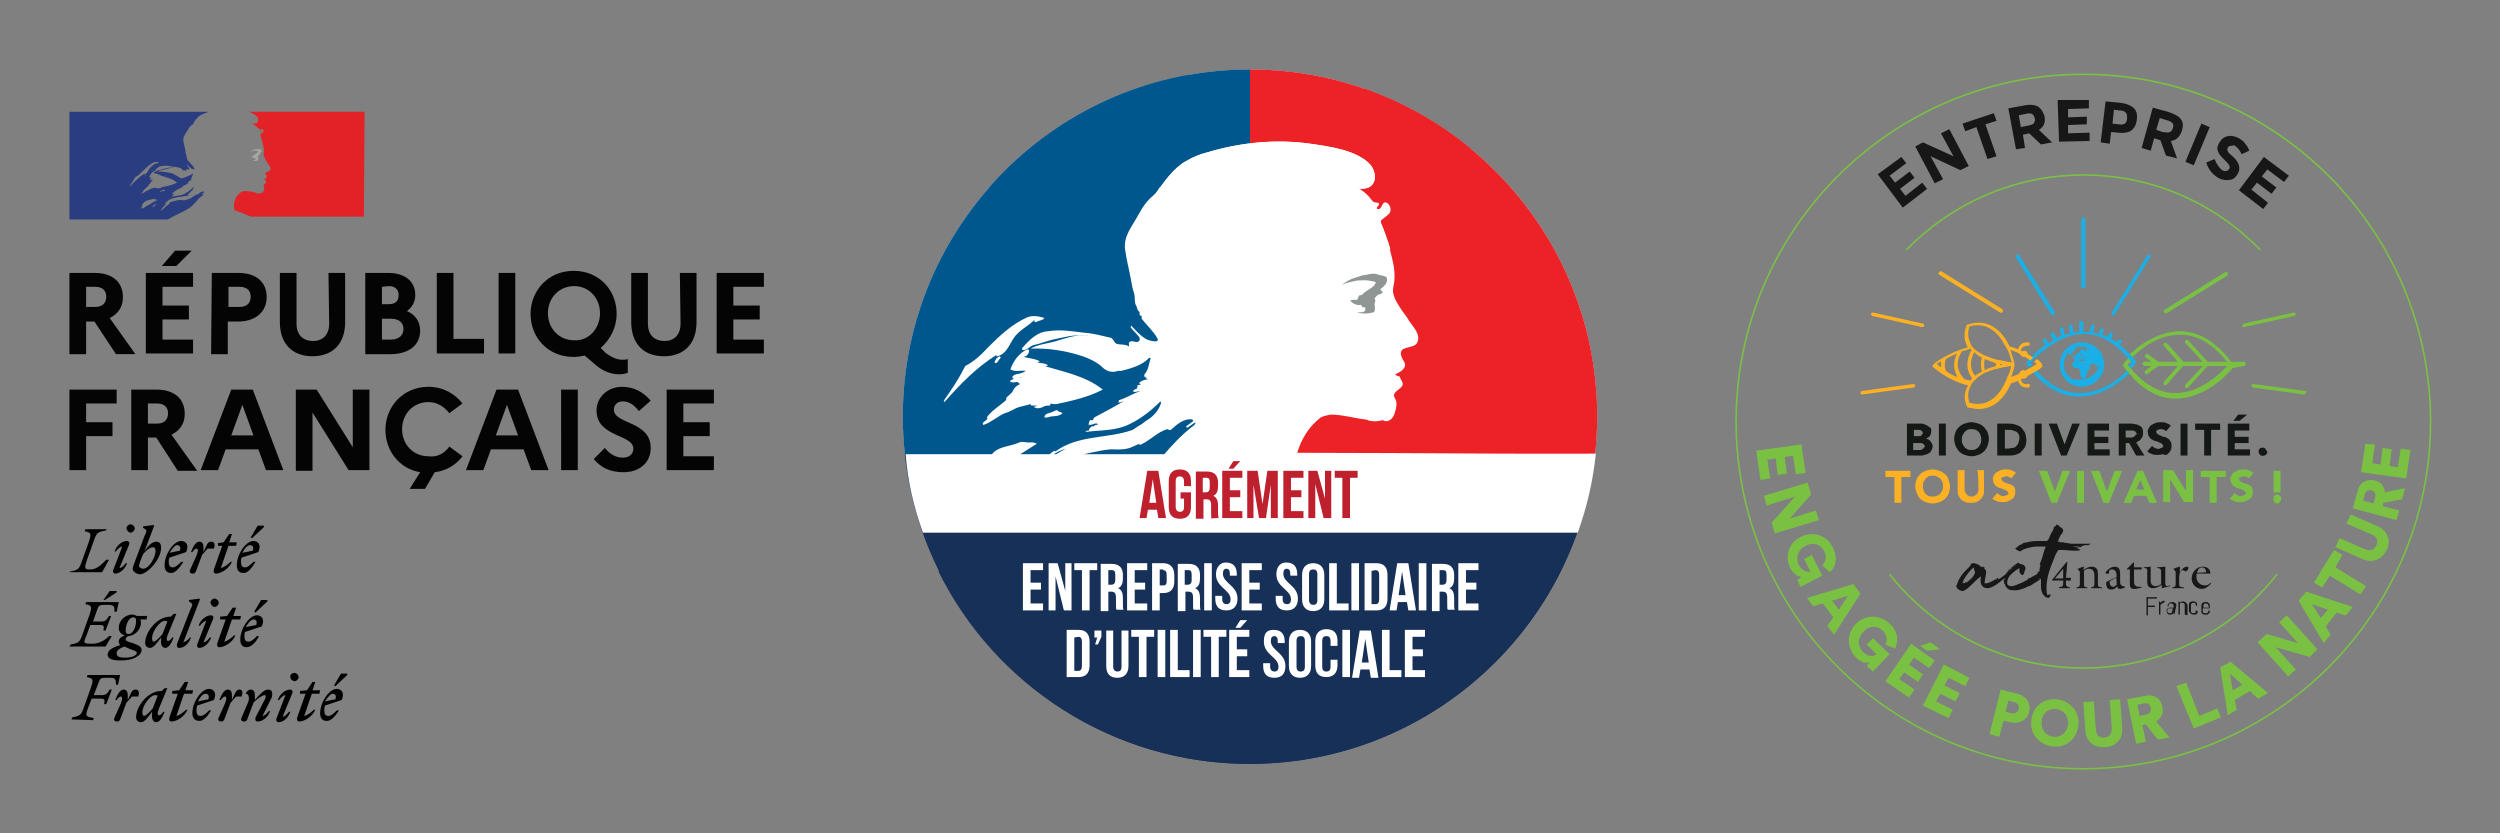
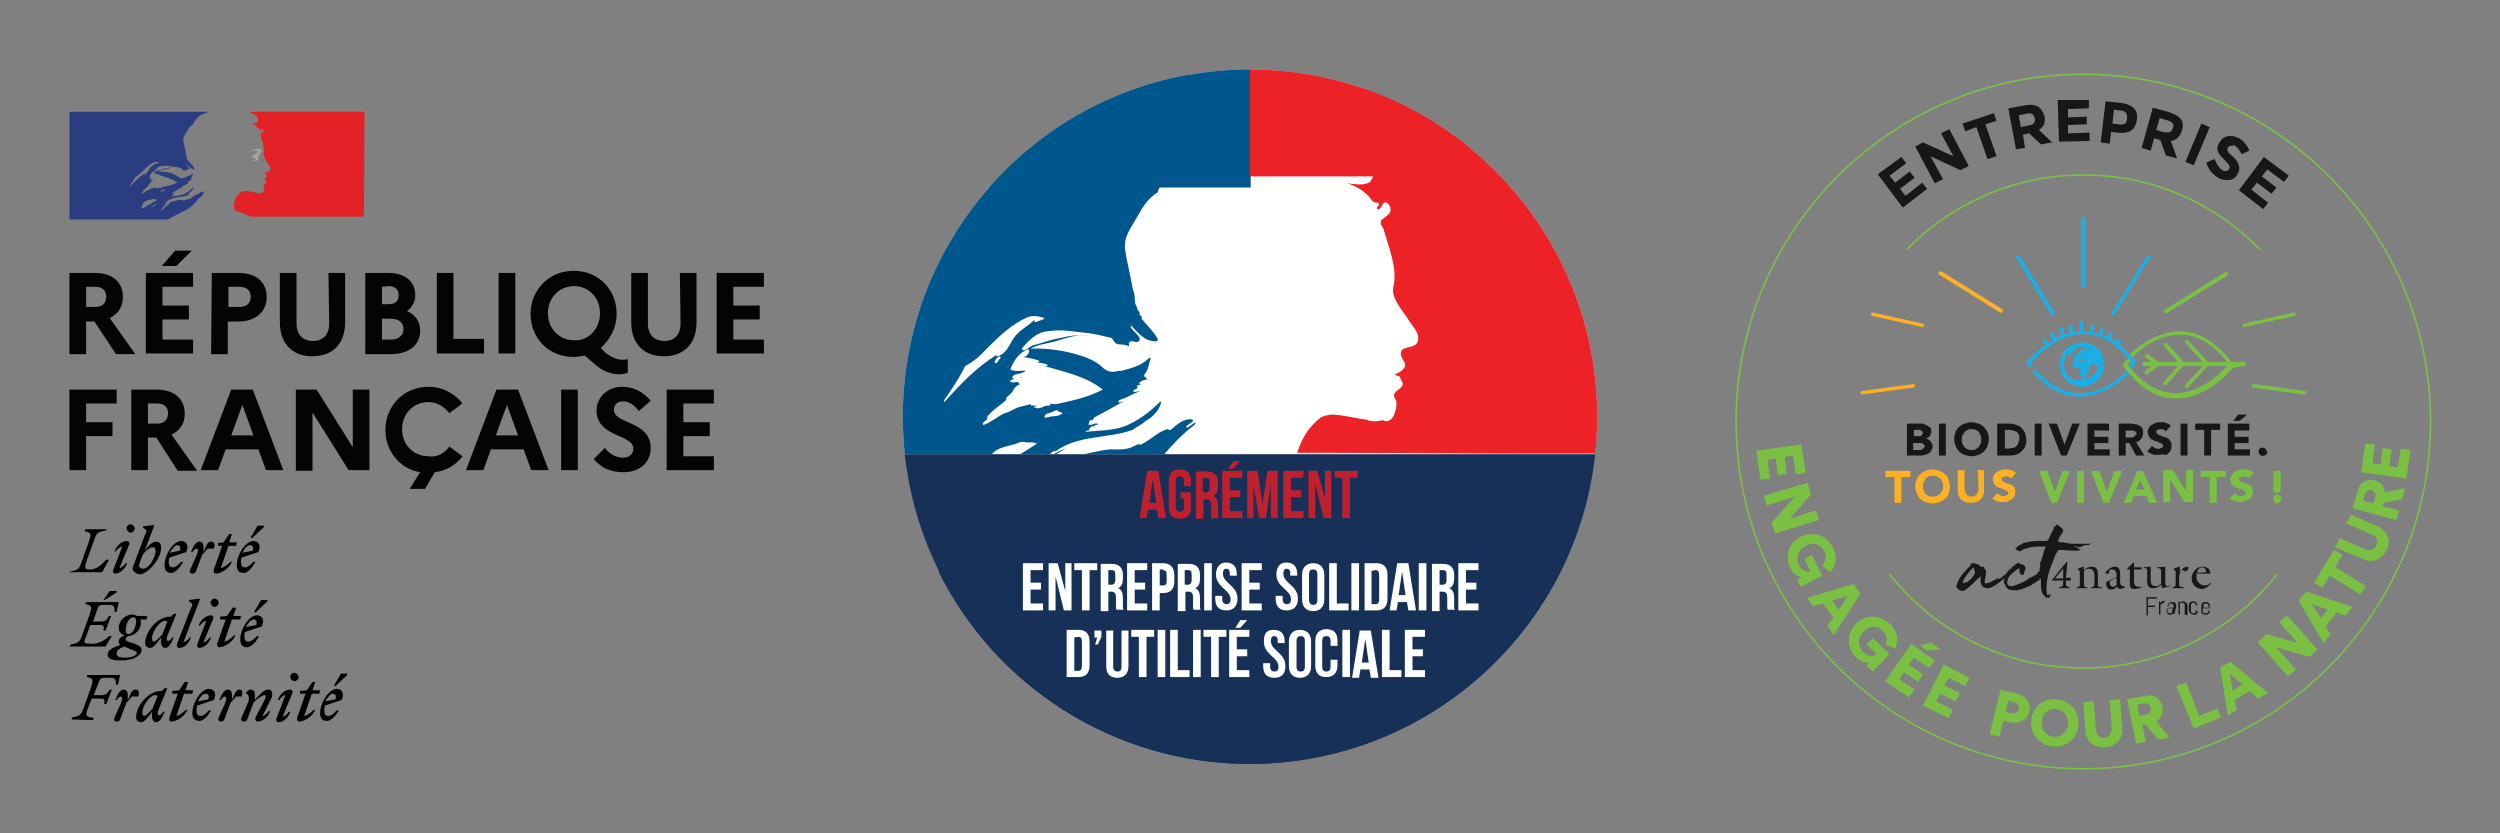
<svg xmlns="http://www.w3.org/2000/svg" xmlns:xlink="http://www.w3.org/1999/xlink" viewBox="0 0 360 120">
  <rect x="0" y="0" width="360" height="120" fill="#808080" stroke="none" />
  <style>
    .st24{fill:#7ac143}.st25{fill:#171717}.st26{fill:#fcb023}.st27{fill:#1aafe6}
  </style>
  <path d="M10 39.3h3.6c2.6 0 4.1 1.3 4.1 3.5 0 1.4-.7 2.4-1.9 3l3.7 5.2h-2.8l-3.1-4.7h-1.2V51H10m2.4-9.7v2.9h1.3c1 0 1.6-.5 1.6-1.5 0-.9-.6-1.4-1.6-1.4m7.3-2h6.8v2h-4.4V44h3.8v2h-3.8v2.9h4.4v2H21m2.3-12.6 1.9-2.2h2.4l-2.2 2.2m5.1 1h3.8c2.6 0 4.1 1.3 4.1 3.5 0 2.1-1.6 3.5-4.1 3.5h-1.5V51h-2.4m2.5-9.7v2.9h1.6c1 0 1.6-.5 1.6-1.5 0-.9-.6-1.4-1.6-1.4m12.8-2h2.4v7.1c0 3.1-1.8 4.9-4.7 4.9-2.9 0-4.7-1.8-4.7-4.9v-7.1h2.4v7.3c0 1.6.9 2.5 2.4 2.5 1.4 0 2.3-.9 2.3-2.5m5.2-7.3h3.3c2.4 0 3.9 1.2 3.9 3.2 0 .9-.4 1.7-1.2 2.3 1.2.5 1.9 1.5 1.9 2.8 0 2.1-1.6 3.4-4.3 3.4h-3.6m2.4-9.7v2.5h1c.9 0 1.4-.4 1.4-1.3 0-.8-.5-1.3-1.4-1.3m-1 4.7v3h1.3c1.1 0 1.8-.6 1.8-1.5 0-1-.7-1.5-1.8-1.5m6.6-6.6h2.4v9.5h4.4v2.1h-6.8m8.9-11.6h2.4v11.6h-2.4V39.3zm17.8 12.5c.2 0 .6 0 .8-.1v2c-.4.1-.7.2-1.2.2-1.3 0-2.5-.5-3.6-1.5l-1.4-1.2c-.5.1-1.1.2-1.6.2-3.7 0-6.2-2.8-6.2-6.2 0-3.3 2.5-6.2 6.2-6.2s6.2 2.8 6.2 6.2c0 1.9-.9 3.7-2.3 4.9l.7.7c.9.7 1.7 1 2.4 1m-3.2-6.7c0-2.2-1.6-3.9-3.7-3.9-2.2 0-3.8 1.7-3.8 3.9s1.6 3.9 3.8 3.9c2.1.1 3.7-1.7 3.7-3.9m11.5-5.8h2.4v7.1c0 3.1-1.8 4.9-4.7 4.9-2.9 0-4.7-1.8-4.7-4.9v-7.1h2.4v7.3c0 1.6.9 2.5 2.4 2.5 1.4 0 2.3-.9 2.3-2.5m5.2-7.3h6.8v2h-4.4V44h3.8v2h-3.8v2.9h4.4v2h-6.8M10 56.1h6.8v2h-4.4v2.7h3.8v2h-3.8v4.9H10m8.9-11.6h3.6c2.6 0 4.1 1.3 4.1 3.5 0 1.4-.7 2.4-1.9 3l3.7 5.2h-2.8L22.5 63h-1.2v4.7h-2.4m2.4-9.6V61h1.3c1 0 1.6-.5 1.6-1.5 0-.9-.6-1.4-1.6-1.4m10.7-2h3.1l4.4 11.6h-2.5l-1.1-3h-4.7l-1.1 3h-2.5m7.6-5-1.6-4.4-1.6 4.4m9.3-6.6h3l5.2 8.3v-8.3h2.4v11.6h-3L45 59.4v8.4h-2.4m22.1-3.5 1.9 1.4c-.9 1.2-2.3 2.1-4 2.3l-1.4 2.4H59l1.5-2.4c-3-.5-5-3.1-5-6.1 0-3.3 2.5-6.2 6.2-6.2 2.1 0 3.8 1 4.9 2.4l-1.9 1.4c-.7-.9-1.7-1.6-3-1.6-2.2 0-3.8 1.7-3.8 3.9s1.6 3.9 3.8 3.9c1.3.2 2.4-.5 3-1.4m6.8-8.2h3.1L79 67.7h-2.5l-1.1-3h-4.7l-1.1 3h-2.5m7.5-5L73 58.3l-1.6 4.4m9.4-6.6h2.4v11.6h-2.4V56.1zm6.3 8.4c.7.9 1.6 1.4 2.6 1.4.9 0 1.5-.5 1.5-1.3 0-2.1-5.3-1.6-5.3-5.5 0-1.8 1.5-3.4 3.7-3.4 1.7 0 3.1.8 4.1 2L92 59.2c-.7-.9-1.4-1.4-2.3-1.4-.8 0-1.3.5-1.3 1.2 0 2.1 5.3 1.6 5.3 5.5 0 2.2-1.7 3.5-3.9 3.5-2 0-3.3-.7-4.3-1.9m10.5-10h6.8v2h-4.4v2.7h3.8v2h-3.8v2.9h4.4v2H96" style="fill:#040404" />
  <path d="M47.9 99.9c.3 0 .6.2.4.8l-1.5.3c.4-.6.8-1.1 1.1-1.1m.9 2.4h-.3c-.4.4-.8.8-1.2.8-.4 0-.6-.2-.6-.8 0-.2 0-.4.1-.7l2.4-.8c.5-1.1-.1-1.6-.7-1.6-1.1 0-2.4 1.9-2.4 3.5 0 .7.3 1.1.9 1.1.5.1 1.2-.5 1.8-1.5m-.5-3.5 1.7-1.6V97h-.9l-1 1.7m-4.9 1.2h.8l-1.2 3.4c-.1.3 0 .6.3.6.7 0 1.9-.7 2.3-1.7h-.2c-.3.3-.9.8-1.4.9l1.1-3.2H46l.1-.5H45l.4-1.2H45l-.8 1.2-1 .1m-1.1.3c.1-.3-.1-.5-.3-.5-.7 0-1.5.6-1.8 1.5h.2c.2-.3.6-.7.9-.7l-1.3 3.4c-.1.3.1.5.3.5.7 0 1.4-.6 1.7-1.5h-.2c-.2.3-.6.7-.9.7m1.7-5.1c.3 0 .6-.3.6-.6s-.3-.6-.6-.6-.6.2-.6.5c0 .4.2.6.6.7-.1 0-.1 0 0 0m-7.6 5.2c-.2.4 0 .6.4.6.2 0 .3-.1.4-.3l.9-2.4c.4-.5 1.3-1.1 1.6-1.1.2 0 .2.2.1.5l-1.4 2.7c-.1.3 0 .6.3.6.7 0 1.5-.6 1.8-1.5h-.2c-.2.3-.6.7-.9.7l1.2-2.4c.2-.3.2-.6.2-.8 0-.4-.2-.6-.6-.6-.6 0-1.2.7-1.9 1.5v-.6c0-.5-.1-.9-.6-.9-.3 0-.5.2-.7.5v.1c.4 0 .6.6.3 1.3m-.9-.9c.2-.6.1-1-.3-1-.5 0-.6.4-1.1 1.5v-.6c0-.5-.1-.9-.6-.9s-.9.7-1.2 1.5h.2c.2-.3.4-.5.6-.5.2 0 .3.3 0 1l-.9 2c-.2.4 0 .6.4.6.2 0 .3-.1.4-.3l.9-2.4c.3-.3.5-.6.8-.9m-4.4-.4c.3 0 .6.2.4.8l-1.5.3c.3-.6.7-1.1 1.1-1.1m.8 2.4h-.3c-.4.4-.8.8-1.2.8-.4 0-.6-.2-.6-.8 0-.2 0-.4.1-.7l2.4-.8c.5-1.1-.1-1.6-.7-1.6-1.1 0-2.4 1.9-2.4 3.5 0 .7.4 1.1.9 1.1.6.1 1.2-.5 1.8-1.5m-5.6-2.4h.8l-1.2 3.4c-.1.3 0 .6.3.6.7 0 1.9-.7 2.3-1.7h-.2c-.3.3-.9.8-1.4.9l1.1-3.2h1.2l.1-.5h-1.1l.4-1.2h-.5l-.8 1.2-1 .1m-4.3 3.1c0-1.1 1.2-2.5 1.8-2.5.1 0 .3 0 .4.1L22 102c-.4.5-1 1.1-1.3 1.1-.1-.1-.2-.2-.2-.5m3.6-3.5h-.4l-.4.4h-.1c-1.9 0-3.6 2.2-3.6 3.8 0 .4.3.7.7.7.5 0 1-.7 1.6-1.5v.3c-.1.8.2 1.2.6 1.2.5 0 .9-.7 1.2-1.5h-.2c-.2.3-.4.5-.6.5-.2 0-.3-.3 0-1m-3-1.7c.2-.6.1-1-.4-1s-.6.4-1.1 1.5v-.6c0-.5-.1-.9-.6-.9s-.9.7-1.2 1.5h.2c.2-.3.4-.5.6-.5.2 0 .3.3 0 1l-.9 2c-.2.4 0 .6.4.6.2 0 .3-.1.4-.3l.9-2.4c.3-.3.5-.6.8-.9m-5.6 3.4.1-.3c-1.1-.2-1.3-.2-.8-1.5l.5-1.3h1.3c.6 0 .6.2.5.8h.3l.8-2.1h-.3c-.3.5-.5.8-1.1.8h-1.2l.7-1.8c.2-.6.3-.7 1.1-.7h.5c.8 0 .9.2.9 1h.3l.3-1.4h-4.7l-.1.3c.9.2 1 .3.6 1.5l-1 2.8c-.4 1.2-.6 1.3-1.7 1.5l-.1.3m26.2-14.4c.3 0 .6.2.4.8l-1.5.3c.3-.6.8-1.1 1.1-1.1m.8 2.4H37c-.4.4-.8.8-1.2.8-.4 0-.6-.2-.6-.8 0-.2 0-.4.1-.6l2.4-.8c.5-1.1-.1-1.6-.7-1.6-1.1 0-2.4 1.9-2.4 3.5 0 .7.3 1.1.9 1.1.6 0 1.3-.6 1.8-1.6m-.5-3.4 1.7-1.6v-.2h-.9l-1 1.7m-4.9 1.1h.8l-1.2 3.4c-.1.3 0 .6.3.6.7 0 1.9-.7 2.3-1.7h-.2c-.3.3-.9.8-1.4.9l1.1-3.2h1.2l.1-.5h-1.1l.4-1.2h-.5l-.8 1.2-1 .1m-1 .3c.1-.3-.1-.5-.3-.5-.7 0-1.5.6-1.8 1.5h.2c.2-.3.6-.7.9-.7l-1.3 3.4c-.1.3.1.5.3.5.6 0 1.4-.6 1.7-1.5h-.2c-.2.3-.6.7-.9.7m1.6-5.1c.3 0 .6-.3.6-.6s-.3-.6-.6-.6-.6.3-.6.6c.1.3.3.6.6.6m-4.5 5.1 2.4-6.2-.1-.1-1.5.2v.2l.3.2c.3.2.2.4-.1 1l-1.9 4.9c-.1.3 0 .6.3.6.7 0 1.4-.6 1.7-1.5h-.2c-.1.3-.6.6-.9.7m-4.5-.6c0-1.1 1.2-2.5 1.8-2.5.1 0 .3 0 .4.1l-.7 1.8c-.4.5-1 1.1-1.3 1.1-.1 0-.2-.2-.2-.5m3.5-3.5H25l-.4.4h-.1c-1.9 0-3.6 2.2-3.6 3.8 0 .4.3.7.7.7.5 0 1-.7 1.6-1.5v.3c-.1.8.2 1.2.6 1.2.5 0 .9-.7 1.2-1.5h-.2c-.2.3-.4.5-.6.5-.2 0-.3-.3 0-1m-7.4 2.8c0-.5.4-.7 1.1-1 .2.1.5.2.9.4.6.2.9.3.9.5 0 .4-.7.7-1.7.7-.9 0-1.2-.2-1.2-.6m1.7-2.8c-.3 0-.4-.2-.4-.5 0-.8.4-1.9 1.1-1.9.3 0 .4.2.4.5 0 .8-.4 1.9-1.1 1.9m1.9 2.3c0-.5-.5-.7-1.3-1-.7-.2-1-.3-1-.5s.1-.4.4-.5c1.1-.1 1.8-1.1 1.8-1.9 0-.2 0-.3-.1-.5h.9l.1-.5h-1.5c-.2-.1-.4-.2-.6-.2-1.2 0-2 1-2 1.9 0 .6.4 1 .9 1.1-.6.2-.9.5-.9.9 0 .2.1.3.2.5-1.3.4-1.8.8-1.8 1.4 0 .6.8.8 1.7.8 1.9.1 3.2-.7 3.2-1.5m-6-3.6c.6 0 .6.2.5.8h.3l.8-2.1h-.3c-.3.5-.5.8-1.1.8h-1.2l.6-1.7c.2-.6.3-.7 1.1-.7h.5c.8 0 .9.2.9 1h.3l.3-1.4h-4.7l-.1.3c.9.2 1 .3.6 1.5l-1 2.8c-.4 1.2-.6 1.3-1.7 1.5l-.2.3h5.2l.9-1.5h-.4c-.6.6-1.4 1.1-2.4 1.1-1.4 0-1.3-.1-.8-1.3L13 90m2.1-3.6 1.7-1.1v-.2h-1l-.9 1.3M36 78.5c.3 0 .6.2.4.8l-1.5.3c.3-.6.7-1.1 1.1-1.1m.8 2.4h-.3c-.4.4-.8.8-1.2.8-.4 0-.6-.2-.6-.8 0-.2 0-.4.1-.6l2.4-.8c.5-1.1-.1-1.6-.7-1.6-1.1 0-2.4 1.9-2.4 3.5 0 .7.3 1.1.9 1.1.6.1 1.2-.6 1.8-1.6m-.5-3.4 1.7-1.6v-.2h-.9l-1 1.7m-4.7 1.2h.6L30.8 82c-.1.3 0 .6.3.6.7 0 1.9-.7 2.3-1.7h-.2c-.3.3-.9.8-1.4.9l1.1-3.2H34l.1-.5H33l.4-1.2H33l-.8 1.2-.8.1m-.6.8c.2-.6.1-1-.4-1s-.6.4-1.1 1.5v-.6c0-.5-.1-.9-.6-.9s-.9.7-1.2 1.5h.2c.2-.3.4-.5.6-.5.2 0 .3.3 0 1l-.9 2c-.2.4 0 .6.4.6.2 0 .3-.1.4-.3l.9-2.4c.3-.3.5-.6.8-.9m-4.4-.5c.3 0 .6.2.4.8l-1.5.3c.4-.6.8-1.1 1.1-1.1m.9 2.4h-.3c-.4.4-.8.8-1.2.8-.4 0-.6-.2-.6-.8 0-.2 0-.4.1-.6l2.4-.8c.5-1.1-.1-1.6-.7-1.6-1.1 0-2.4 1.9-2.4 3.5 0 .7.3 1.1.9 1.1.5.1 1.2-.6 1.8-1.6m-5.8 1c-.2 0-.6-.2-.6-.4 0-.1.1-.3.2-.7l.4-1c.4-.5 1-1 1.4-1 .2 0 .4.1.4.5 0 .9-.9 2.6-1.8 2.6m2.6-3c0-.7-.3-.9-.7-.9-.6 0-1.2.6-1.7 1.4l1.4-3.7-.1-.1-1.5.2v.2l.3.2c.3.2.2.4-.1 1l-1.5 4c-.1.3-.2.6-.2.7 0 .4.6.8 1.1.8 1.1-.1 3-2.2 3-3.8m-4.6-.5c.1-.3-.1-.5-.3-.5-.7 0-1.5.6-1.8 1.5h.2c.2-.3.6-.7.9-.7l-1.3 3.4c-.1.3.1.5.3.5.6 0 1.4-.6 1.7-1.5h-.2c-.2.3-.6.7-.9.7m1.6-5.1c.3 0 .6-.3.6-.6s-.3-.6-.6-.6-.6.3-.6.6c.1.3.3.6.6.6m-3.4-.5h-3.1l-.1.3c.9.2 1 .3.6 1.5l-1 2.8c-.4 1.2-.6 1.3-1.7 1.5l-.1.1h4.7l1-1.8h-.4c-.6.6-1.3 1.4-2.3 1.4-.8 0-.9-.1-.5-1.3l1-2.8c.4-1.2.6-1.3 1.7-1.5" style="fill:#010101" />
  <path d="m27.6 29.7.5-.5c.3-.4.6-.7 1-1l.3-.3.1-.1c-.1.1-.2.2-.4.2v-.1l.3-.2v-.1c-.4-.1-.7.2-.9.4h-.1c-.4.1-.8.5-1.2.7v-.1c-.2.1-.3.2-.5.2-.3.1-.5 0-.7 0-.4 0-.7.1-1.1.2-.2.1-.4.1-.5.2v.1l-.2.2c-.2.1-.3.2-.5.4s-.3.3-.5.4h-.1l.1-.1.1-.1.1-.2c.1-.1.3-.3.5-.4v-.1l-.1.1-.2.2c.1-.1.1-.2.2-.3v-.1l.2-.2.3-.2c-.2.1-.3.1-.5.2h-.1l.2-.1h.1c.9-.7 2.2-.6 3.3-.9L27 28c.1-.1.3-.2.4-.3.2-.2.4-.4.5-.7v-.1c-.4.4-.8.7-1.3 1-.6.3-1.3.3-1.9.4l.1-.1.2-.2.1-.1h.1c-.1-.1-.3.1-.4 0l.1-.2h.1l.1-.1c.4-.3.8-.5 1.3-.7h-.2l.1-.1c.3-.1.6-.3.9-.4h-.3l.2-.1v-.1h.1-.1l.2-.1h-.1c.1-.1.2-.1.4-.2l-.1-.1h.1-.1v-.1c.2-.2.2-.5.3-.7h-.1c-.3.3-.8.4-1.2.6h-.1c-.2.1-.3.1-.5 0l-.3-.2c-.2-.1-.5-.3-.7-.4-.7-.2-1.5-.3-2.2-.3.3-.2.7-.2 1-.3.5-.1 1-.3 1.5-.3h-.3c-.4 0-.8.1-1.3.2-.3.1-.6.2-.8.2-.2.1-.3.2-.5.2v-.1c.3-.4.6-.7 1.1-.7.5-.1 1 0 1.5.1.4 0 .7.1 1.1.2.1 0 .2.2.3.3.2.1.4 0 .5.1v-.2h.4c.2-.1-.2-.4-.3-.6v-.1c.2.2.4.4.7.6.1.1.5.1.4 0-.1-.3-.4-.6-.7-.9v-.1l-.3-.2V23l-.1-.3c-.1-.1 0-.4-.1-.5-.1-.2-.1-.3-.1-.5-.1-.5-.2-.9-.3-1.4-.1-.6.3-1 .6-1.5.2-.4.4-.7.8-.9.1-.3.3-.6.6-.9.2-.3.6-.5.9-.6.4-.2.8-.3.8-.3H10v15.5h14.2c.6-.4 1.1-.6 1.9-1 .4-.2 1.2-.6 1.5-.9m-4.5-2.1H23c0-.1.2-.1.4-.2l.2-.1.2.1c-.3.2-.5.1-.7.2m-4.5-.6c.3-.6.6-1 .9-1.5.4-.2.7-.5 1-.8.5-.5 1-1 1.6-1.3.2-.1.5-.1.8 0l-.4.2h-.1v-.1c-.3.3-.7.5-.9.8-.2.3-.3.7-.7.8V25c-.8.5-1.5 1.2-2.2 2m2.4-1.9v.1l-.1.1h-.1l.2-.2m1.4 4.3v.1l-.2.2-.2.1h-.1l.2-.2.1-.1.1-.1h.1m-.5-.2-.3.2-.4.2-.3.2-.3.2h-.2l-.1.1-.2.2.1-.1c.1-.1.2-.2.2-.3v-.1c0-.1.1-.1.1-.2l.1-.2-.1.1h-.1l.1-.1.1-.1.1-.1.1-.1c.3-.3.8-.3 1.1-.4.1-.1.3 0 .5 0l.3.1c-.3.1-.6.3-.8.4m.6-2 .1-.1h-.2V27c-.1 0-.3.1-.5.1l-.6.3c-.3.1-.6.4-.9.5v-.1l.2-.2v-.1c.2-.3.6-.5.8-.8v-.1l.3-.3c0-.1.1-.2.3-.3l-.1-.1h-.4l.2-.1h-.1l.1-.1.4-.1c-.2 0-.4.1-.6-.1.1-.4.4-.7.7-.9h.1c0 .1-.1.3-.2.3.2.1.5.1.7.2h-.1c.1.1.3 0 .5.1h-.3c.9.3 1.9.5 2.6 1.1-.6.3-1.3.5-2 .6h-.2v.1l-.3.1h-.5" style="fill:#2a3d80" />
  <path d="M52.5 16.1H35.9l.2.1.4.2c.2.1.4.3.6.5l.1.4c-.1.1-.1.4-.2.4-.2.1-.4.1-.6.1l-.3-.1c.4.2.8.4 1.1.8l.3.1v.1l-.1.2h.1c.1-.1.1-.4.3-.3.1.1.2.3.1.4l-.4.3v.2l.1.4c.1.2.1.4.2.6.1.4.2.9.2 1.3 0 .2-.1.4 0 .7l.3.6c.1.2.2.3.3.5.2.3.5.6.3.9-.1.2-.4.2-.6.3-.2.1 0 .4.1.5.1.3-.2.4-.4.5l.2.1c0 .1.2.2.1.4s-.5.3-.3.5c.1.2 0 .4 0 .6-.1.3-.3.4-.5.4-.2.1-.4.1-.6 0l-.2-.1c-.5-.1-1-.2-1.5-.2-.1 0-.3.1-.4.1l-.4.3c-.1.2-.3.3-.4.5-.1.2-.2.4-.2.5-.2.7-.1 1.2 0 1.4 0 0 1 .3 1.6.6.3.1.5.2.7.3h16.3" style="fill:#e32227" />
  <path d="m36.9 21.7.3.1c-.1.2-.4.3-.6.5h-.1l-.1.2h-.3c.1.1.3.2.4.2l.1.1h.2v.2l-.4.1c.2.1.5.1.7 0 .2-.1 0-.4.1-.5l-.1-.1.2-.2.2-.1-.1-.1c.2-.1.3-.3.3-.5 0-.1-.3-.1-.4-.1-.1-.1-.3 0-.5 0-.1 0-.3.1-.4.1l-.6.3c.2-.1.4-.1.6-.2h.5" style="fill:#a6a6a5" />
  <defs>
    <path id="SVGID_1_" d="M130 110h100V10H130v100" />
  </defs>
  <clipPath id="SVGID_2_">
    <use xlink:href="#SVGID_1_" style="overflow:visible" />
  </clipPath>
  <path d="M230 60c0 27.6-22.4 50-50 50s-50-22.4-50-50 22.4-50 50-50 50 22.4 50 50" style="clip-path:url(#SVGID_2_);fill:#163057" />
  <defs>
    <path id="SVGID_3_" d="M130 110h100V10H130v100" />
  </defs>
  <clipPath id="SVGID_4_">
    <use xlink:href="#SVGID_3_" style="overflow:visible" />
  </clipPath>
  <path d="M224.9 81.9c-8.1 16.6-25.2 28.1-45 28.1-19.6 0-36.7-11.3-44.8-27.8l89.8-.3z" style="clip-path:url(#SVGID_4_);fill:#163057" />
  <path d="M211.1 82.1h1.8v-1H210v6.8h2.9v-1h-1.8v-2h1.5v-1h-1.5v-1.8zm-3.3 0c.4 0 .5.2.5.7v.7c0 .5-.2.7-.6.7h-.4v-2.1h.5zm1.7 5.8c-.1-.3-.1-.5-.1-.8v-1c0-.7-.2-1.2-.7-1.4.5-.2.7-.7.7-1.4v-.5c0-1-.5-1.6-1.6-1.6h-1.6V88h1.1v-2.8h.4c.5 0 .7.2.7.9v.9c0 .6 0 .7.1.8h1zm-5.2 0h1.1v-6.8h-1.1v6.8zm-2.4-5.6.5 3.4h-1l.5-3.4zm.9-1.2h-1.6l-1.1 6.8h1l.2-1.2h1.3l.2 1.2h1.1l-1.1-6.8zm-4.7 1c.3 0 .5.2.5.7v3.5c0 .5-.2.7-.5.7h-.6v-4.8l.6-.1zm-1.6 5.8h1.7c1.1 0 1.6-.6 1.6-1.7v-3.4c0-1.1-.5-1.7-1.6-1.7h-1.7v6.8zm-1.9 0h1.1v-6.8h-1.1v6.8zm-3.2 0h2.8v-1h-1.7v-5.8h-1.1v6.8zm-3.9-1.6c0 1.1.6 1.7 1.6 1.7s1.6-.6 1.6-1.7v-3.5c0-1.1-.6-1.7-1.6-1.7s-1.6.6-1.6 1.7v3.5zm1-3.6c0-.5.2-.7.6-.7s.6.2.6.7v3.7c0 .5-.2.7-.6.7-.3 0-.6-.2-.6-.7v-3.7zm-4.7 0c0 1.9 2.1 2.2 2.1 3.6 0 .5-.2.7-.6.7-.3 0-.6-.2-.6-.7v-.5h-1v.4c0 1.1.5 1.7 1.6 1.7 1 0 1.6-.6 1.6-1.7 0-1.9-2.1-2.2-2.1-3.6 0-.5.2-.7.5-.7s.5.2.5.7v.3h1v-.2c0-1.1-.5-1.7-1.6-1.7-.9 0-1.4.7-1.4 1.7zm-3.9-.6h1.8v-1h-2.9v6.8h2.9v-1h-1.8v-2h1.5v-1h-1.5v-1.8zm-4.8.6c0 1.9 2.1 2.2 2.1 3.6 0 .5-.2.7-.6.7-.3 0-.6-.2-.6-.7v-.5h-1v.4c0 1.1.5 1.7 1.6 1.7 1 0 1.6-.6 1.6-1.7 0-1.9-2.1-2.2-2.1-3.6 0-.5.2-.7.5-.7s.5.2.5.7v.3h1v-.2c0-1.1-.5-1.7-1.6-1.7-.8 0-1.4.7-1.4 1.7zm-1.7 5.2h1.1v-6.8h-1.1v6.8zm-2.3-5.8c.4 0 .5.2.5.7v.7c0 .5-.2.7-.6.7h-.4v-2.1h.5zm1.8 5.8c-.1-.3-.1-.5-.1-.8v-1c0-.7-.2-1.2-.7-1.4.5-.2.7-.7.7-1.4v-.5c0-1-.5-1.6-1.6-1.6h-1.6V88h1.1v-2.8h.4c.5 0 .7.2.7.9v.9c0 .6 0 .7.1.8h1zm-5.4-5.8c.3 0 .5.2.5.6v1c0 .5-.2.6-.5.6h-.5V82h.5zm0-1h-1.6v6.8h1.1v-2.5h.5c1.1 0 1.6-.6 1.6-1.7v-.9c0-1.1-.6-1.7-1.6-1.7zm-4.1 1h1.8v-1h-2.9v6.8h2.9v-1h-1.8v-2h1.5v-1h-1.5v-1.8zm-3.3 0c.4 0 .5.2.5.7v.7c0 .5-.2.7-.6.7h-.4v-2.1h.5zm1.7 5.8c-.1-.3-.1-.5-.1-.8v-1c0-.7-.2-1.2-.7-1.4.5-.2.7-.7.7-1.4v-.5c0-1-.5-1.6-1.6-1.6h-1.6V88h1.1v-2.8h.4c.5 0 .7.2.7.9v.9c0 .6 0 .7.1.8h1zm-7.1-5.8h1.1v5.8h1.1v-5.8h1.1v-1h-3.3v1zm-1.5 5.8h1.1v-6.8h-.9v4l-1.1-4H151v6.8h1V83l1.2 4.9zm-4.8-5.8h1.8v-1h-2.9v6.8h2.9v-1h-1.8v-2h1.5v-1h-1.5v-1.8zm55 9.6h1.8v-1h-2.9v6.8h2.9v-1h-1.8v-2h1.5v-1h-1.5v-1.8zm-4.4 5.8h2.8v-1h-1.7v-5.8H199v6.8zm-2.4-5.5.5 3.4h-1l.5-3.4zm.8-1.2h-1.6l-1.1 6.8h1l.2-1.2h1.3l.2 1.2h1.1l-1.1-6.8zm-4.1 6.7h1.1v-6.8h-1.1v6.8zm-1.7-2.5v1c0 .5-.2.7-.6.7s-.6-.2-.6-.7v-3.7c0-.5.2-.7.6-.7s.6.2.6.7v.7h1v-.7c0-1.1-.5-1.7-1.6-1.7-1 0-1.6.6-1.6 1.7v3.5c0 1.1.5 1.7 1.6 1.7 1 0 1.6-.6 1.6-1.7V95h-1zm-6 .9c0 1.1.6 1.7 1.6 1.7s1.6-.6 1.6-1.7v-3.5c0-1.1-.6-1.7-1.6-1.7s-1.6.6-1.6 1.7v3.5zm1.1-3.6c0-.5.2-.7.6-.7s.6.2.6.7V96c0 .5-.2.7-.6.7s-.6-.2-.6-.7v-3.7zm-4.7.1c0 1.9 2.1 2.2 2.1 3.6 0 .5-.2.7-.6.7-.3 0-.6-.2-.6-.7v-.5h-1v.4c0 1.1.5 1.7 1.6 1.7s1.6-.6 1.6-1.7c0-1.9-2.1-2.2-2.1-3.6 0-.5.2-.7.5-.7s.5.2.5.7v.3h1v-.2c0-1.1-.5-1.7-1.6-1.7s-1.4.6-1.4 1.7zm-3.4-3.1-.7 1.1h.7l1-1.1h-1zm-.5 2.4h1.8v-1H177v6.8h2.9v-1h-1.8v-2h1.5v-1h-1.5v-1.8zm-4.8 0h1.1v5.8h1.1v-5.8h1.1v-1h-3.3v1zm-1.5 5.8h1.1v-6.8h-1.1v6.8zm-3.3 0h2.8v-1h-1.7v-5.8h-1.1v6.8zm-1.8 0h1.1v-6.8h-1.1v6.8zm-3.8-5.8h1.1v5.8h1.1v-5.8h1.1v-1h-3.3v1zm-3.6-.9v5.1c0 1.1.5 1.7 1.6 1.7 1 0 1.6-.6 1.6-1.7v-5.1h-1V96c0 .5-.2.7-.6.7-.3 0-.6-.2-.6-.7v-5.2h-1zm-1.3 1-.3 1h.4l.5-1.1v-.9h-1v1h.4zm-2.7-.1c.3 0 .5.2.5.7v3.5c0 .5-.2.7-.5.7h-.6v-4.8l.6-.1zm-1.7 5.8h1.7c1.1 0 1.6-.6 1.6-1.7v-3.4c0-1.1-.5-1.7-1.6-1.7h-1.7v6.8z" style="fill:#fff" />
  <defs>
-     <path id="SVGID_5_" d="M130 110h100V10H130v100" />
-   </defs>
+     </defs>
  <clipPath id="SVGID_6_">
    <use xlink:href="#SVGID_5_" style="overflow:visible" />
  </clipPath>
  <path d="M132.9 76.7h94.3c1.3-3.6 2.2-7.4 2.6-11.4h-99.4c.3 4 1.2 7.8 2.5 11.4" style="clip-path:url(#SVGID_6_);fill:#fff" />
  <path d="M192.2 68.8h1.1v5.8h1.1v-5.8h1.1v-1h-3.3v1zm-1.6 5.8h1.1v-6.8h-.9v4l-1.1-4h-1.3v6.8h1v-4.9l1.2 4.9zm-4.7-5.8h1.8v-1h-2.9v6.8h2.9v-1h-1.8v-2h1.5v-1h-1.5v-1.8zm-4.8-1h-1.5v6.8h.9v-4.8l.8 4.8h1l.7-4.8v4.8h1v-6.8h-1.5l-.7 4.8-.7-4.8zm-3.5-1.4-.7 1.1h.7l1-1.1h-1zm-.5 2.4h1.8v-1H176v6.8h2.9v-1h-1.8v-2h1.5v-1h-1.5v-1.8zm-3.4 0c.4 0 .5.2.5.7v.7c0 .5-.2.7-.6.7h-.4v-2.1h.5zm1.8 5.8c-.1-.3-.1-.5-.1-.8v-1c0-.7-.2-1.2-.7-1.4.5-.2.7-.7.7-1.4v-.5c0-1-.5-1.6-1.6-1.6h-1.6v6.8h1.1v-2.8h.4c.5 0 .7.2.7.9v1.1c0 .6 0 .7.1.8-.1-.1 1-.1 1-.1zm-5.5-2.8h.5V73c0 .5-.2.7-.6.7-.3 0-.6-.2-.6-.7v-3.7c0-.5.2-.7.6-.7.3 0 .6.2.6.7v.7h1v-.7c0-1.1-.5-1.7-1.6-1.7s-1.6.6-1.6 1.7V73c0 1.1.5 1.7 1.6 1.7s1.6-.6 1.6-1.7v-2.1H170v.9zm-4-2.8.5 3.4h-1l.5-3.4zm.8-1.2h-1.6l-1.1 6.8h1l.2-1.2h1.3l.2 1.2h1.1l-1.1-6.8z" style="fill:#be202e" />
  <defs>
    <path id="SVGID_7_" d="M180 10c-27.6 0-50 22.4-50 50 0 1.8.1 3.7.3 5.4h99.4c.2-1.8.3-3.6.3-5.4 0-27.6-22.4-50-50-50" />
  </defs>
  <clipPath id="SVGID_8_">
    <use xlink:href="#SVGID_7_" style="overflow:visible" />
  </clipPath>
  <path style="clip-path:url(#SVGID_8_);fill:#fff" d="M112.4 1.2v65.9h130.7V1.2" />
  <defs>
    <path id="SVGID_9_" d="M180 10c-27.6 0-50 22.4-50 50 0 1.8.1 3.7.3 5.4h99.4c.2-1.8.3-3.6.3-5.4 0-27.6-22.4-50-50-50" />
  </defs>
  <clipPath id="SVGID_10_">
    <use xlink:href="#SVGID_9_" style="overflow:visible" />
  </clipPath>
  <path d="M151.8 49.2c-1.2.3-2.3.4-3.4 1 2.5-.1 5.1.3 7.5 1.1.9.3 1.7.7 2.4 1.2.4.3.6.6 1 .8.5.3 1.2.3 1.7.1h.5c1.5-.4 3-.8 4-1.9l.2.1c-.3.8-.3 1.7-.9 2.3 0 .1-.1.3.1.4h.2l-.2.1.4.2c-.5.1-1 .2-1.3.6l.3.1c-.2.2-.5.1-.6.3l.2.1-.2.1v.2c-.3 0-.4.2-.6.3.4.3.7 0 1.1 0-1.1.4-2 1-3 1.3-.2 0 0 .3-.2.3.3.2.5-.1.8-.1-1.4.8-2.7 1.5-4.2 2.3 0 0-.2.2-.2.4h-.4c-.2.1-.1.4-.3.6.5.3 1.1-.4 1.4 0 .1 0-.2.1-.4.1l-.2.2h-.3c-.2.2-.4.3-.4.6-.2 0-.4 0-.5.2 2.2-.3 4.4-.1 6.5-1.2 1.6-.8 3-1.9 4.3-3.2l.1.2c-.3 1-.9 1.7-1.7 2.3-.6.3-1 .8-1.5 1l-.9.6c-3.6 1.3-7.9.7-11.1 3.1l-.2-.1c-.2.2-.5.3-.6.5l.4.1c.6-.4 1.2-.7 1.9-.9-.8.4-1.6 1-2.3 1.2-1.7.3-3.2.2-4.9 0 1-.6 2-1.3 3-1.9-.3-.2-.6-.2-.9-.2-.5.1-1.1-.2-1.6 0-1.5.7-3.4.5-4.2 2.1-9.8.2-19.7 0-29.4 0 .2-10.7 0-21.2.3-31.9.1-3.8-.1-21.8-.1-25.6 2.6-.5 5.3-.2 7.9-.1 16.9 0 33.8-.1 50.7 0-1.2.6-2.5 15.3-3.4 16.4-.8 1-1.6 2-1.9 3.1-1.3.8-2.1 2-2.7 3.1-.9 1.7-2.2 3.1-2 5 .2 1.6.6 3 .9 4.7.1.6.2 1.1.4 1.7.2.6 0 1.3.3 1.8.2.3.1.7.5.9v.4c.1.1.1.2.3.2v.4c.8 1 1.8 1.9 2.3 2.9.2.6-1 .3-1.5.1-1-.5-1.6-1.3-2.3-2l-.1.2c.4.7 1.9 1.6 1.1 2.1-.4.2-.9-.3-1.3.1-.1.2 0 .4 0 .6-.6-.4-1.2-.2-1.8-.4-.4-.1-.5-.9-1-.9-1.3-.3-2.4-.6-3.7-.7-1.8-.2-3.4-.5-5.2-.2-1.6.1-2.7 1.3-3.7 2.4v.3c.7.1 1-.5 1.6-.7 1-.2 1.9-.6 2.8-.8 1.5-.3 2.8-.7 4.2-.6.3 0 .7-.1 1 0-1.8-.2-3.3.4-5 .9" style="clip-path:url(#SVGID_10_);fill:#00578d" />
  <defs>
    <path id="SVGID_11_" d="M180 10c-27.6 0-50 22.4-50 50 0 1.8.1 3.7.3 5.4h99.4c.2-1.8.3-3.6.3-5.4 0-27.6-22.4-50-50-50" />
  </defs>
  <clipPath id="SVGID_12_">
    <use xlink:href="#SVGID_11_" style="overflow:visible" />
  </clipPath>
  <path d="M146.3 53.9c-.3.1-.6.3-.5.5.3.4.9-.1 1.4-.1-.6.2-1.3.1-1.8.6.4.3.8.1 1.2.1 0 .2.2.2.3.3-.5.2-.9.6-1 .9-.2.5-.7.7-1 1.1v.3c-1 .9-2.1 1.5-2.8 2.5l.1.2c-.2.3-.6.4-.7.7l.1.2c1.2-.4 2.1-1.3 3.1-1.7.8-.2 1.4-.7 2.1-.9.5-.1 1.1-.3 1.6-.4l.1.2h.8c-.1.2-.5.1-.4.2.3.3.9.2 1.3 0 .3-.2.6-.2 1-.2l.1-.3c.3.1.5.1.8.1 2.3-.5 4.6-1 6.7-2.1-2.5-2-5.8-2.6-8.8-3.5.3 0 .6.3.9 0-.5-.4-1.1-.2-1.6-.5.1 0 .3.1.4-.1-.8-.4-1.6-.4-2.3-.6.5-.1.8-.5.8-1l-.3-.1c-1.2.6-2 1.7-2.4 2.9.7.4 1.5.1 2.2.2-.5.4-1 .4-1.4.5" style="clip-path:url(#SVGID_12_);fill:#fff" />
  <defs>
    <path id="SVGID_13_" d="M180 10c-27.6 0-50 22.4-50 50 0 1.8.1 3.7.3 5.4h99.4c.2-1.8.3-3.6.3-5.4 0-27.6-22.4-50-50-50" />
  </defs>
  <clipPath id="SVGID_14_">
    <use xlink:href="#SVGID_13_" style="overflow:visible" />
  </clipPath>
  <path d="M142.3 50c-1 1.1-2.1 2.1-3.3 2.7-.9 1.8-1.9 3.3-3.1 5l.1.2c2.3-2.6 4.5-4.9 7.5-6.8.2-.1-.3.3.1.2 1.3-.3 1.7-1.6 2.3-2.5.8-1.3 2.2-1.8 3.1-2.8l-.1.3.3.1c.4-.3.9-.2 1.2-.6-.8-.3-1.8-.4-2.5-.1-2.2 1-3.9 2.6-5.6 4.3" style="clip-path:url(#SVGID_14_);fill:#fff" />
  <defs>
    <path id="SVGID_15_" d="M180 10c-27.6 0-50 22.4-50 50 0 1.8.1 3.7.3 5.4h99.4c.2-1.8.3-3.6.3-5.4 0-27.6-22.4-50-50-50" />
  </defs>
  <clipPath id="SVGID_16_">
    <use xlink:href="#SVGID_15_" style="overflow:visible" />
  </clipPath>
  <path d="M143.8 51.9c.1-.2.2-.2.3-.4l-.1-.2c-.4.1-.7.5-.8.9l.2.1c.2-.1.3-.2.4-.4" style="clip-path:url(#SVGID_16_);fill:#fff" />
  <defs>
    <path id="SVGID_17_" d="M180 10c-27.6 0-50 22.4-50 50 0 1.8.1 3.7.3 5.4h99.4c.2-1.8.3-3.6.3-5.4 0-27.6-22.4-50-50-50" />
  </defs>
  <clipPath id="SVGID_18_">
    <use xlink:href="#SVGID_17_" style="overflow:visible" />
  </clipPath>
  <path d="M151.6 59.3c-.4.2-1.1.2-1.2.7-.1.2.3.1.5.1.7-.3 1.5 0 2.1-.6-.2-.2-.5-.1-.7-.4-.2-.1-.5.1-.7.2" style="clip-path:url(#SVGID_18_);fill:#fff" />
  <defs>
    <path id="SVGID_19_" d="M180 10c-27.6 0-50 22.4-50 50 0 1.8.1 3.7.3 5.4h99.4c.2-1.8.3-3.6.3-5.4 0-27.6-22.4-50-50-50" />
  </defs>
  <clipPath id="SVGID_20_">
    <use xlink:href="#SVGID_19_" style="overflow:visible" />
  </clipPath>
  <path d="M162.3 64.6c.6-.1 1.2-.5 1.8-.7v.2c1.5-.6 2.5-1.9 4-2.3.1 0 .3.2.5.1.9-.8 1.9-1.7 3.1-1.5l.1.2.2-.1-1.2.9.1.2c.5-.2.8-.6 1.3-.8l-.2.4c-1.9 1.4-3.2 2.9-4.7 4.6h-3l-.1-.2c-3.4.3-6.8.2-10.2.2 2-.3 3.9-.9 5.9-1.1.7 0 1.5.1 2.4-.1" style="clip-path:url(#SVGID_20_);fill:#02568b" />
  <defs>
    <path id="SVGID_21_" d="M180 10c-27.6 0-50 22.4-50 50 0 1.8.1 3.7.3 5.4h99.4c.2-1.8.3-3.6.3-5.4 0-27.6-22.4-50-50-50" />
  </defs>
  <clipPath id="SVGID_22_">
    <use xlink:href="#SVGID_21_" style="overflow:visible" />
  </clipPath>
  <path d="M200.8 59.6c.2-.7.5-1.5.1-2.2-.6-.9.6-1.2 1-1.8.3-.5-.2-.8-.3-1.3-.1-.2-.5-.1-.7-.4.7-.3 1.8-.9 1.3-1.8-.3-.5-.8-1.3-.2-1.8.7-.4 1.8-.3 2.1-1 .5-1.2-.6-2.2-1.2-3.1-.3-.6-.7-1-1.1-1.6-.4-.7-.9-1.3-1.1-2.1-.3-.8.1-1.5.1-2.3.1-1.5-.3-2.9-.7-4.4-.3-.7-.4-1.5-.7-2.2-.1-.4-.2-.8-.5-1.2-.1-.2-.1-.5 0-.7.4-.3.8-.6 1.2-1 .3-.5.1-1.2-.4-1.5-.7-.3-.6.7-1.1.9h-.3c-.1-.3.1-.4.3-.6l-.1-.3c-.4 0-.8-.1-.9-.3-1-1.4-2.3-2.1-3.8-2.6.4.1.8.2 1.2.2.7.1 1.5.1 2.1-.2.5-.2.6-1 .8-1.5.2-.4-.1-1-.3-1.3-.5-.8-1.3-15.5-2.1-15.9h46.4c.1 14.5-.1 43.2-.2 57.6-18.3.3-36.6 0-54.9 0 .6-2 1.7-3.8 3.4-5.1.4-.2.9-.3 1.4-.4 1.7 0 3.3.5 5 .7.2 0 .4.1.6.2.6.1 1.3.1 1.9-.1.6.4 1.4 0 1.7-.9" style="clip-path:url(#SVGID_22_);fill:#ec2227" />
  <defs>
-     <path id="SVGID_23_" d="M180 10c-27.6 0-50 22.4-50 50 0 1.8.1 3.7.3 5.4h99.4c.2-1.8.3-3.6.3-5.4 0-27.6-22.4-50-50-50" />
-   </defs>
+     </defs>
  <clipPath id="SVGID_24_">
    <use xlink:href="#SVGID_23_" style="overflow:visible" />
  </clipPath>
  <path d="M197.1 40.4c-.6-.1-1.1 0-1.7 0-.8.2-1.5.3-2.2.6.6-.4 1.2-.8 1.9-1 .5-.1 1-.4 1.5-.4.6-.1 1.2-.3 1.7-.1.5.2 1.3.2 1.4.5.2.6-.3 1.2-.9 1.6-.1.2.3.3.3.5-.1.2-.4.3-.6.3-.2.1-.4.4-.6.6.2 0 0 .3.2.3-.4.5.2 1.5-.4 1.7-.7.2-1.5.2-2.3 0 .4-.1.9.1 1.2-.3v-.4l-.2-.1-.2.1c0-.2-.2-.4-.3-.4-.6.1-1.1-.2-1.5-.6.3-.1.6-.2.9-.1.3 0 .2-.5.5-.7h.3c.6-.8 1.8-1 2-1.8 0-.2-.6-.2-1-.3" style="clip-path:url(#SVGID_24_);fill:#909694" />
  <defs>
    <path id="SVGID_25_" d="M180 10c-27.6 0-50 22.4-50 50s22.4 50 50 50 50-22.4 50-50-22.4-50-50-50" />
  </defs>
  <clipPath id="SVGID_26_">
    <use xlink:href="#SVGID_25_" style="overflow:visible" />
  </clipPath>
  <path style="clip-path:url(#SVGID_26_);fill:#00578d" d="M141.1 7.5h39V27h-39z" />
  <defs>
    <path id="SVGID_27_" d="M180 10c-27.6 0-50 22.4-50 50s22.4 50 50 50 50-22.4 50-50-22.4-50-50-50" />
  </defs>
  <clipPath id="SVGID_28_">
    <use xlink:href="#SVGID_27_" style="overflow:visible" />
  </clipPath>
  <path style="clip-path:url(#SVGID_28_);fill:#ec2227" d="M180 5.1h31.8v20.3H180z" />
  <defs>
-     <path id="SVGID_29_" d="M180 10c-14.6 0-27.8 6.3-37 16.3v9.6h80.8C215.3 20.5 198.9 10 180 10" />
-   </defs>
+     </defs>
  <clipPath id="SVGID_30_">
    <use xlink:href="#SVGID_29_" style="overflow:visible" />
  </clipPath>
  <path d="M202.9 46.4c-.5-1-1.3-1.8-1.8-2.8-.5-1.1-.3-1.9-.2-3 .1-2.3-.7-5-1.5-7.1-.5-1.2-.9-2.4-1.4-3.5-.8-1.6-2.4-2.5-4-3.1 1 .2 2.7.6 3.5-.2.8-.8.5-2.1-.1-2.9-1.9-2.2-6-2.7-8.7-3.1-4.9-.7-10-.2-14.7 1.2-1.2.3-2.2.7-3.2 1.3-1.8 1-3 2.8-4.2 4.4-1.3 1.7-2.5 3.4-3.5 5.3-1.4 2.7-.2 5.8.4 8.6.3 1.3.4 2.4 1 3.5.5 1.1 1.7 1.9 2.2 3 .7 1.7-.9.3-1.7.4-.4 0-.6.4-1 .5-.7.2-2.5.5-3.1.1-.7-.4-.5-.6-1.5-.9-1.8-.5-3.7-.7-5.5-.8-1.6-.1-6.6.4-6.3 2.8.1.6 4.3 0 4.5.1 2 .3 4.2.7 6 1.7 1.5.9 2.2 1.5 4 1.2.8-.2 1.7-.4 2.4-.8.6-.3 1.8-1.2 1.5-.9-.3.4-.4 1.5-.5 1.7-.4 1.1-.2.4.1 1.3-.5.1-2.8 1.5-1.3 1.8-.4.2-2.5 1.1-2.8 1.2-.3.1-2.5 1.5-3.6 2.6-.3.3-1.8 1.8-1.3 1.9.1.1 4-.2 5.9-.9 1.9-.7 3.6-2.1 4.9-3.5.4 1.5-2.6 3.3-3.7 3.8-2.1 1.1-4.8 1-7.1 1.5-.7.1-5.8 1.5-5.1 2.6.5.7 2.9.1 3.6 0 1.1-.2 2.2-.7 3.3-.8 1.2-.1 2.3.2 3.5.1 2.4-.2 3.6-2 5.7-2.9.3-.1.8-.1 1-.2.5-.2.7-.4 1.2-.8.6-.4 1.8-1.1 2.3-.5.6.8-.7 1.7-1.3 2.3-.9.9-1.8 1.9-2.6 2.9h17.5c1.7 0 1.3 0 2.1-1.7.7-1.4 1.8-3.1 3.4-3.6 1.1-.3 2.4 0 3.6.2 1.9.3 4.7 1.4 6.1-.5.9-1.3-.1-2.5.4-3.6.3-.5.9-.5.9-1.1 0-.5-.6-1.1-1-1.3.7-.3 1.4-.7 1.3-1.5-.1-1-1.1-1.5.2-2.1.8-.4 1.6-.2 1.7-1.3-.1-1-1-1.9-1.5-2.6-.3-.6.6.9 0 0" style="clip-path:url(#SVGID_30_);fill:#fff" />
  <defs>
    <path id="SVGID_31_" d="M180 10c-14.6 0-27.8 6.3-37 16.3v9.6h80.8C215.3 20.5 198.9 10 180 10" />
  </defs>
  <clipPath id="SVGID_32_">
    <use xlink:href="#SVGID_31_" style="overflow:visible" />
  </clipPath>
-   <path d="M202.9 46.4c-.5-1-1.3-1.8-1.8-2.8-.5-1.1-.3-1.9-.2-3 .1-2.3-.7-5-1.5-7.1-.5-1.2-.9-2.4-1.4-3.5-.8-1.6-2.4-2.5-4-3.1 1 .2 2.7.6 3.5-.2.8-.8.5-2.1-.1-2.9-1.9-2.2-6-2.7-8.7-3.1-4.9-.7-10-.2-14.7 1.2-1.2.3-2.2.7-3.2 1.3-1.8 1-3 2.8-4.2 4.4-1.3 1.7-2.5 3.4-3.5 5.3-1.4 2.7-.2 5.8.4 8.6.3 1.3.4 2.4 1 3.5.5 1.1 1.7 1.9 2.2 3 .7 1.7-.9.3-1.7.4-.4 0-.6.4-1 .5-.7.2-2.5.5-3.1.1-.7-.4-.5-.6-1.5-.9-1.8-.5-3.7-.7-5.5-.8-1.6-.1-6.6.4-6.3 2.8.1.6 4.3 0 4.5.1 2 .3 4.2.7 6 1.7 1.5.9 2.2 1.5 4 1.2.8-.2 1.7-.4 2.4-.8.6-.3 1.8-1.2 1.5-.9-.3.4-.4 1.5-.5 1.7-.4 1.1-.2.4.1 1.3-.5.1-2.8 1.5-1.3 1.8-.4.2-2.5 1.1-2.8 1.2-.3.1-2.5 1.5-3.6 2.6-.3.3-1.8 1.8-1.3 1.9.1.1 4-.2 5.9-.9 1.9-.7 3.6-2.1 4.9-3.5.4 1.5-2.6 3.3-3.7 3.8-2.1 1.1-4.8 1-7.1 1.5-.7.1-5.8 1.5-5.1 2.6.5.7 2.9.1 3.6 0 1.1-.2 2.2-.7 3.3-.8 1.2-.1 2.3.2 3.5.1 2.4-.2 3.6-2 5.7-2.9.3-.1.8-.1 1-.2.5-.2.7-.4 1.2-.8.6-.4 1.8-1.1 2.3-.5.6.8-.7 1.7-1.3 2.3-.9.9-1.8 1.9-2.6 2.9h17.5c1.7 0 1.3 0 2.1-1.7.7-1.4 1.8-3.1 3.4-3.6 1.1-.3 2.4 0 3.6.2 1.9.3 4.7 1.4 6.1-.5.9-1.3-.1-2.5.4-3.6.3-.5.9-.5.9-1.1 0-.5-.6-1.1-1-1.3.7-.3 1.4-.7 1.3-1.5-.1-1-1.1-1.5.2-2.1.8-.4 1.6-.2 1.7-1.3-.1-1-1-1.9-1.5-2.6-.3-.6.6.9 0 0" style="clip-path:url(#SVGID_32_);fill:#fff" />
  <path d="M325.5 36C319 29.3 310 25.2 300 25.2s-19.1 4.2-25.5 10.8m-2.4 46.7c6.5 8.2 16.6 13.5 27.9 13.5 11.3 0 21.4-5.3 27.9-13.5m22.1-22c0 27.6-22.4 50-50 50s-50-22.4-50-50 22.4-50 50-50 50 22.4 50 50z" style="fill:none;stroke:#7ac143;stroke-width:.23;stroke-miterlimit:10" />
  <path class="st24" d="m252.9 64.9 6.5-.9.6 4.1-1.4.2-.4-2.7-1.2.2.3 2.4-1.3.2-.3-2.4-1.2.2.4 2.7-1.4.2-.6-4.2zm2.2 10.4 3.4-3.8-4.1 1.3-.4-1.4 6.3-1.9.5 1.7-3.1 3.5 3.8-1.2.4 1.4-6.3 1.9-.5-1.5zm3.7 8.2.6-.4c-.5-.1-1.1-.4-1.6-1.3-.8-1.6-.3-3.6 1.5-4.5 1.8-.9 3.8-.2 4.6 1.5.9 1.7.3 3-.4 3.6l-1.1-1c.3-.3.8-1 .3-2-.4-.8-1.4-1.5-2.7-.8-1.2.6-1.4 1.8-1 2.7.5 1 1.3 1.1 1.7 1l-.9-1.8 1.1-.6 1.5 3-3.1 1.6c0 .1-.5-1-.5-1zm5 3 1 1.3 1.3-2-2.3.7zm.2 2.4-1.5-2-1.4.4-.9-1.2 6.7-2 1 1.4-3.8 5.9-1-1.3c.1 0 .9-1.2.9-1.2zm4.8 7 .4-.5c-.5.1-1.2 0-1.9-.7-1.3-1.3-1.5-3.3-.1-4.8s3.5-1.4 4.9-.1c1.4 1.3 1.2 2.7.8 3.6l-1.4-.6c.2-.4.4-1.2-.4-2-.6-.6-1.8-.9-2.8.2-.9 1-.8 2.1 0 2.9.8.8 1.6.6 1.9.3l-1.4-1.4.9-.9 2.4 2.3-2.4 2.5-.9-.8zm8.7-2.2-1-.7 1.5-.5 1.4 1c-.1 0-1.9.2-1.9.2zm-6 4.4 3.7-5.4 3.4 2.4-.8 1.1-2.2-1.5-.7 1 2 1.4-.7 1.1-2-1.4-.7 1 2.2 1.5-.8 1.1c0 .1-3.4-2.3-3.4-2.3zm5.4 3.5 3-5.9 3.7 1.9-.6 1.2-2.4-1.2-.6 1.1 2.2 1.1-.6 1.2-2.2-1.1-.6 1.1 2.4 1.2-.6 1.2-3.7-1.8zm12.7 1.1c.5.1 1-.1 1.1-.6.1-.5-.2-.9-.7-1l-.8-.2-.4 1.6.8.2zm-1.1 1.1-.6 2.3-1.4-.4 1.6-6.4 2.4.6c1.3.3 2 1.4 1.7 2.6-.3 1.2-1.4 1.8-2.7 1.5l-1-.2zm7.2 2.3c.9.1 1.9-.4 2.1-1.8.1-1.4-.8-2.1-1.7-2.2-.9-.1-2 .4-2.1 1.8-.1 1.4.8 2.1 1.7 2.2m.5-5.4c1.8.2 3.3 1.7 3.1 3.7-.2 2.1-1.9 3.3-3.7 3.1-1.8-.2-3.3-1.7-3.1-3.7.2-2.1 1.8-3.3 3.7-3.1m4.1 4.6-.3-4.2 1.5-.1.3 4.1c.1.8.5 1.2 1.2 1.1.7 0 1.1-.5 1.1-1.3l-.3-4.1 1.5-.1.3 4.2c.1 1.6-1 2.6-2.4 2.7-1.5.1-2.8-.7-2.9-2.3m8.7-2.4c.6-.1.8-.5.7-1-.1-.5-.5-.7-1.1-.6l-.8.2.3 1.6.9-.2zm0 1.4-.5.1.5 2.4-1.4.3-1.3-6.4 2.6-.5c1.3-.3 2.3.4 2.5 1.6.2.9-.2 1.6-.9 2.1l1.9 2.3-1.6.3c-.2-.1-1.8-2.2-1.8-2.2zm6.9.6-2.5-6.1 1.4-.5 1.9 4.8 2.6-1.1.5 1.3-3.9 1.6zm5.6-5.5 1.4-.8-1.8-1.6.4 2.4zm2.5.1-2.2 1.3.3 1.4-1.3.8-1.1-6.9 1.5-.8 5.4 4.5-1.4.8c-.2-.1-1.2-1.1-1.2-1.1zm8.6-4.9-4.9-1.4 2.9 3.2-1.1 1-4.4-4.9 1.3-1.2 4.5 1.3-2.7-3 1.1-1 4.4 4.9-1.1 1.1zm1.6-5.6 1-1.2-2.3-.8 1.3 2zm2.3-.8-1.6 2 .7 1.2-1 1.2-3.6-6.1 1.1-1.3 6.7 2.2-1 1.2c0 .1-1.3-.4-1.3-.4zm-.2-6.5 4.4 2.7-.8 1.2-4.4-2.7-1.1 1.7-1.2-.7 2.9-4.7 1.2.7-1 1.8zm3.9-1.2-3.9-1.7.6-1.3 3.7 1.6c.7.3 1.3.1 1.6-.6.3-.6.1-1.2-.6-1.5l-3.7-1.6.6-1.3 3.9 1.7c1.5.7 1.9 2.1 1.3 3.4-.7 1.3-2 2-3.5 1.3m1.8-8.8c.2-.6-.1-1-.5-1.1-.5-.1-.9.1-1 .7l-.2.8 1.5.4.2-.8zm1.2.7-.1.5 2.4.6-.4 1.4-6.3-1.7.7-2.5c.3-1.3 1.4-1.8 2.5-1.5.9.2 1.4.9 1.4 1.7l2.9-.6-.4 1.6-2.7.5zm3.3-3.5L340 68l.6-4.1 1.4.1-.4 2.7 1.2.2.3-2.4 1.3.2-.3 2.4 1.2.2.4-2.7 1.4.2-.6 4.1z" />
  <path class="st25" d="m273.8 22.6.7.9-2.4 1.8.8 1 2.1-1.6.7.9-2.1 1.6.8 1 2.4-1.9.7.9-3.5 2.7-3.6-4.8 3.4-2.5zm5.7-3.4 1.2-.6 2.8 5.3-1.2.6-4.3-2 1.8 3.3-1.2.6-2.8-5.3 1.1-.6 4.4 2-1.8-3.3zm6.4-1.3 1.6 4.6-1.3.4-1.6-4.6-1.6.6-.4-1.1 4.5-1.5.4 1.1-1.6.5zm7-.2c.1-.2.2-.4.1-.7-.1-.3-.2-.5-.4-.6-.2-.1-.5-.1-.9 0l-1 .2.3 1.7 1-.2c.5-.1.8-.2.9-.4m1.5-1c.2.9-.1 1.6-.8 2l1.9 1.8-1.6.3-1.7-1.6-.9.2.3 1.9-1.3.2-1.1-5.9 2.2-.4c.9-.2 1.6-.1 2 .1.5.3.8.8 1 1.4m6.4-2.3v1.2l-3 .1v1.2l2.7-.1v1.1l-2.7.1v1.2l3.1-.1v1.2l-4.4.1-.2-6h4.5zm5.2 3.4c.2-.2.3-.4.3-.8 0-.3 0-.6-.2-.8-.2-.2-.5-.3-.9-.3l-.8-.1-.2 2 .9.1c.4.1.7 0 .9-.1m1.3-2.2c.4.4.5 1 .4 1.7-.1.7-.4 1.2-.8 1.5-.5.3-1.1.4-2 .3l-.9-.1-.2 1.7-1.3-.2.7-5.9 2.1.2c.9.1 1.6.4 2 .8m5.2 3.4c.2-.1.3-.3.4-.6.1-.3.1-.5-.1-.7s-.4-.3-.8-.4l-1-.3-.5 1.7.9.3c.6.1.9.1 1.1 0m1.7-.2c-.3.9-.8 1.4-1.6 1.5l.9 2.5-1.6-.4-.8-2.2-.9-.3-.5 1.8-1.3-.4 1.6-5.8 2.2.6c.9.3 1.5.6 1.8 1 .4.5.4 1 .2 1.7m.5 4.5 2.3-5.5 1.2.5-2.3 5.5-1.2-.5zm6.5-2.3c-.2 0-.3.1-.4.3-.1.1-.1.3 0 .5s.3.4.8.8c.4.4.7.8.8 1.2.1.4.1.8-.2 1.3-.3.5-.7.8-1.2.8-.5.1-1.1 0-1.6-.3-.8-.5-1.4-1.2-1.7-2.2l1.2-.5c.3.8.7 1.3 1.1 1.6.2.1.4.2.6.1.2 0 .3-.1.4-.3.1-.1.1-.3 0-.5s-.3-.4-.6-.7c-.5-.5-.9-.9-1-1.3-.2-.4-.1-.8.2-1.3.3-.5.7-.8 1.2-.9.5-.1 1 0 1.6.3.3.2.7.4.9.8.3.3.5.7.6 1l-1.1.5c-.3-.6-.6-1-1.1-1.3-.2.1-.3.1-.5.1m8.4 4.3-.7.9-2.4-1.8-.8 1 2.1 1.6-.7.9-2.1-1.6-.8 1 2.4 1.9-.7.9-3.5-2.7 3.6-4.8 3.6 2.7z" />
  <path class="st26" d="m269.6 45.5 7.2 1.6c.1 0 .3-.1.3-.2s-.1-.3-.2-.3l-7.2-1.6c-.1 0-.3.1-.3.2s.1.2.2.3m6.2 10c0-.1-.2-.2-.3-.2l-7.4 1c-.1 0-.2.2-.2.3 0 .1.1.2.3.2l7.4-1c.1 0 .2-.2.2-.3m3.5-15.9L288 45c.1.1.3 0 .4-.1.1-.1 0-.3-.1-.4l-8.7-5.4c-.1-.1-.3 0-.4.1-.1.2-.1.3.1.4" />
  <path class="st27" d="M295.6 45.4c.1 0 .3-.1.3-.3V45l-5.1-8.2c-.1-.1-.2-.2-.4-.1-.1.1-.2.2-.1.4l5.1 8.2c.1.1.1.1.2.1m4.4-3.9c.2 0 .3-.2.3-.3v-9.6c0-.2-.2-.3-.3-.3s-.3.2-.3.3v9.6c-.1.2.1.3.3.3m9.6-4.8c-.1-.1-.3 0-.4.1l-5.1 8.2c-.1.1 0 .3.1.4h.1c.1 0 .2 0 .2-.1l5.1-8.2c.2-.2.2-.3 0-.4" />
  <path class="st24" d="m323.1 47.1 7.3-1.6c.1 0 .2-.2.2-.3 0-.1-.2-.2-.3-.2l-7.2 1.6c-.1 0-.2.2-.2.3-.1.1.1.2.2.2m8.8 9.2-7.4-1c-.1 0-.3.1-.3.2s.1.3.2.3l7.4 1c.1 0 .3-.1.3-.3.1-.1 0-.2-.2-.2m-20-11.2h.1l8.7-5.4c.1-.1.2-.2.1-.4-.1-.1-.2-.2-.4-.1l-8.7 5.4c-.1.1-.2.2-.1.4.1 0 .2.1.3.1m-16 25.7-1.1-3h-1.2l1.8 4.6h.8l1.9-4.6H297l-1.1 3zm3.2-3h1v4.6h-1v-4.6zm4.3 3-1.1-3h-1.2l1.8 4.6h.8l1.9-4.6h-1.1l-1.1 3zm4.2-.3.6-1.4.6 1.4h-1.2zm.2-2.7-2 4.6h1.1l.4-1h1.8l.4 1h1.1l-2-4.6h-.8zm7.1 3.1-2-3.2h-1.4v4.6h1V69l2 3.3h1.3v-4.6h-1v3.2zm2-2.2h1.3v3.7h1v-3.7h1.3v-.9h-3.6v.9zm7.1 1.2c-.2-.1-.3-.2-.5-.2-.2-.1-.4-.1-.5-.2-.1 0-.3-.1-.4-.2-.1-.1-.2-.2-.2-.3 0-.1 0-.2.1-.2 0-.1.1-.1.2-.1s.1-.1.2-.1h.2c.1 0 .3 0 .4.1.1 0 .3.1.3.2l.7-.8c-.2-.2-.4-.3-.7-.4-.2-.1-.5-.1-.8-.1-.2 0-.4 0-.7.1l-.6.3c-.2.1-.3.3-.4.5-.1.2-.2.4-.1.6 0 .3.1.5.2.6.1.2.2.3.4.4.2.1.3.2.5.2.2.1.4.1.5.2.2.1.3.1.4.2.1.1.2.2.2.3 0 .1 0 .2-.1.2 0 .1-.1.1-.2.1s-.1.1-.2.1c-.4.1-.9-.1-1.1-.4l-.7.8c.2.2.5.3.7.4.3.1.5.1.8.1.2 0 .5 0 .7-.1l.6-.3c.2-.1.3-.3.4-.5.1-.2.1-.4.1-.7 0-.3-.1-.5-.2-.6.1.1 0-.1-.2-.2m4.3 1.5c-.1-.1-.3-.2-.4-.2-.2 0-.3.1-.4.2-.1.1-.1.1-.1.2-.1.2 0 .5.1.7.1.1.3.2.4.2.2 0 .3-.1.4-.2.1-.1.2-.3.2-.4 0-.3 0-.4-.2-.5m-.9-3.6h1v3.1h-1v-3.1z" />
  <path class="st26" d="M271.5 68.7h1.3v3.7h1v-3.7h1.3v-.9h-3.6v.9zm8.2 1.9c-.1.2-.2.3-.3.5-.1.1-.3.2-.5.3-.2.1-.4.1-.6.1s-.4 0-.6-.1c-.3-.1-.6-.4-.7-.8-.1-.2-.1-.4-.1-.6 0-.2 0-.4.1-.6.1-.2.2-.3.3-.5.1-.1.3-.2.4-.3.2-.1.4-.1.6-.1s.4 0 .6.1c.2.1.3.2.5.3.1.1.2.3.3.5.1.2.1.4.1.6 0 .3 0 .5-.1.6m.4-2.3c-.2-.2-.5-.4-.8-.5-.3-.1-.7-.2-1-.2-.4 0-.7.1-1 .2-.6.2-1.1.7-1.3 1.2-.1.3-.2.6-.2 1s.1.7.2 1c.1.3.3.6.5.8.2.2.5.4.8.5.3.1.6.2 1 .2s.7-.1 1-.2c.6-.2 1.1-.7 1.3-1.2.1-.3.2-.6.2-1s-.1-.7-.2-1c-.1-.3-.2-.6-.5-.8m4.8 2.2c0 .1 0 .3-.1.4 0 .1-.1.2-.2.3-.2.2-.4.3-.7.3-.4 0-.7-.2-.9-.6 0-.1-.1-.3-.1-.4v-2.8h-1v2.8c0 .3 0 .5.1.8.2.5.5.8 1 1 .2.1.5.1.8.1.3 0 .6 0 .8-.1.2-.1.4-.2.6-.4.2-.2.3-.4.4-.6.1-.2.1-.5.1-.8v-2.8h-1c.2.1.2 2.8.2 2.8zm4.9-.6c-.2-.1-.3-.2-.5-.2-.2-.1-.4-.1-.5-.2-.1 0-.3-.1-.4-.2-.1-.1-.2-.2-.2-.3 0-.1 0-.2.1-.2 0-.1.1-.1.2-.1s.1-.1.2-.1h.2c.1 0 .3 0 .4.1.1 0 .2.1.3.2l.7-.8c-.2-.2-.4-.3-.7-.4-.2-.1-.5-.1-.8-.1-.2 0-.4 0-.7.1l-.6.3c-.2.1-.3.3-.4.5-.1.2-.2.4-.1.6 0 .3.1.5.2.6.1.2.2.3.4.4.2.1.3.2.5.2.2.1.4.1.5.2.2.1.3.1.4.2.1.1.2.2.2.3 0 .1 0 .2-.1.2 0 .1-.1.1-.2.1s-.1.1-.2.1c-.2.1-.5 0-.7-.1-.2-.1-.3-.2-.4-.3l-.7.8c.2.2.5.3.7.4.3.1.5.1.8.1.2 0 .5 0 .7-.1l.6-.3c.2-.1.3-.3.4-.5.1-.2.1-.4.1-.7 0-.3-.1-.5-.2-.6l-.2-.2" />
  <path d="M277 64.5c0 .1-.1.1-.2.2-.1 0-.1.1-.2.1h-1.1v-1h1.1c.1 0 .2 0 .3.1.1 0 .1.1.2.2s.1.2.1.3c-.1-.1-.1 0-.2.1m-1.5-2.6h.9c.1 0 .2 0 .2.1.1 0 .1.1.2.1 0 .1.1.2.1.2 0 .1 0 .2-.1.2 0 .1-.1.1-.1.2-.1 0-.1.1-.2.1h-.9v-.9zm1.9-.7c-.2-.1-.4-.1-.5-.2h-2.3v4.6h1.9c.2 0 .4 0 .6-.1.2 0 .4-.1.6-.2s.3-.2.4-.4c.1-.2.2-.4.2-.6 0-.1 0-.3-.1-.4-.1-.3-.3-.5-.5-.6-.1-.1-.3-.1-.4-.1.2-.1.4-.2.6-.4.1-.2.2-.4.2-.6 0-.3 0-.5-.1-.6-.3-.2-.5-.3-.6-.4m1.8-.2h1v4.6h-1V61zm6 2.9c-.1.2-.2.3-.3.5-.1.1-.3.2-.4.3-.2.1-.4.1-.6.1-.2 0-.4 0-.6-.1-.2-.1-.3-.2-.4-.3-.1-.1-.2-.3-.3-.5-.1-.2-.1-.4-.1-.6 0-.2 0-.4.1-.6.1-.2.2-.3.3-.5.1-.1.3-.2.4-.3.2-.1.4-.1.6-.1s.4 0 .6.1c.3.1.6.4.7.8.1.2.1.4.1.6 0 .2 0 .4-.1.6m.5-2.4c-.2-.2-.5-.4-.8-.5-.3-.1-.7-.2-1-.2-.4 0-.7.1-1 .2-.6.2-1.1.7-1.3 1.2-.1.3-.2.7-.2 1 0 .4.1.7.2 1 .1.3.3.5.5.8.2.2.5.4.8.5.3.1.6.2 1 .2s.7-.1 1-.2c.3-.1.6-.3.8-.5.2-.2.4-.5.5-.8.1-.3.2-.6.2-1 0-.3-.1-.7-.2-1-.1-.2-.3-.4-.5-.7m4.9 2.4c-.1.2-.2.3-.3.4-.1.1-.3.2-.5.2s-.4.1-.6.1h-.5v-2.7h.6c.2 0 .4 0 .6.1.2.1.4.1.5.2.1.1.3.2.3.4.1.2.1.4.1.6-.1.3-.1.5-.2.7m.4-2.4c-.3-.2-.6-.3-.9-.4-.3-.1-.7-.1-1-.1h-1.5v4.6h1.6c.3 0 .7 0 1-.1.3-.1.6-.2.8-.4.2-.2.4-.4.6-.7.1-.3.2-.6.2-1s-.1-.8-.2-1.1c-.2-.3-.4-.6-.6-.8m2-.5h1v4.6h-1V61zm4.3 3-1.1-3H295l1.8 4.6h.8l1.9-4.6h-1.1l-1.1 3zm6.5.7h-2.2v-.9h2v-.9h-2V62h2.1v-1h-3.1v4.6h3.2v-.9zm3.7-2-.2.2c-.1 0-.2.1-.3.1h-.9v-1h1c.1 0 .2 0 .3.1.1 0 .1.1.2.2s.1.2.1.3c-.1-.1-.2 0-.2.1m.8.5c.2-.2.3-.5.3-.8 0-.3 0-.5-.1-.7-.1-.2-.2-.3-.4-.4-.2-.1-.4-.2-.5-.2-.2 0-.4-.1-.7-.1h-1.8v4.6h1v-1.8h.5l1 1.8h1.2l-1.2-1.9c.3-.1.6-.3.7-.5m3.9 2.1c.2-.1.3-.3.4-.5.1-.2.1-.4.1-.7 0-.3-.1-.5-.2-.6-.1-.2-.2-.3-.4-.4-.2-.1-.3-.2-.5-.2s-.3-.1-.5-.2c-.1 0-.3-.1-.4-.2-.1-.1-.2-.2-.2-.3 0-.1 0-.2.1-.2 0-.1.1-.1.2-.1.1-.1.3-.1.4-.1.1 0 .3 0 .4.1.1 0 .2.1.3.2l.7-.8c-.2-.2-.4-.3-.7-.4-.2-.1-.5-.1-.8-.1-.2 0-.4 0-.7.1l-.6.3c-.2.1-.3.3-.4.5-.1.2-.2.4-.1.6 0 .3.1.5.2.6.1.2.2.3.4.4.2.1.3.2.5.2.2.1.4.1.5.2.2.1.3.1.4.2.1.1.2.2.2.3 0 .1 0 .2-.1.2 0 .1-.1.1-.2.1s-.1.1-.2.1c-.2.1-.5 0-.7-.1-.2-.1-.3-.2-.4-.3l-.7.8c.2.2.5.3.7.4.3.1.5.1.8.1.2 0 .5 0 .7-.1.5.2.7.1.8-.1M314 61h1v4.6h-1V61zm3.4 4.6h1v-3.7h1.3V61h-3.6v.9h1.3v3.7zm6.6-.9h-2.2v-.9h2v-.9h-2V62h2.1v-1h-3.1v4.6h3.2v-.9zm-1.7-5-.7.9h.9l1.1-.9h-1.3zm3.9 4.9c-.2-.2-.6-.2-.8 0-.2.2-.2.4-.1.7.1.1.2.3.3.3.2.1.5 0 .7-.1.1-.1.2-.3.2-.4-.1-.2-.2-.4-.3-.5" style="fill:#151916" />
  <path class="st24" d="M323.1 52.7c.1 0 .3-.1.3-.3 0-.1-.1-.3-.3-.3h-1.8c-2.2-2.9-4.7-4.4-7.4-4.4-1.9 0-4 .8-5.9 2.2-.5.4-.9.8-1.3 1.1.1.1.2.3.4.4 1.3-1.3 3.8-3.2 6.8-3.2h.1c2.4 0 4.6 1.3 6.7 3.9h-2.8l-2.8-3.1c-.1-.1-.3-.1-.4 0s-.1.3 0 .4l2.5 2.7h-2.8c-.4-.5-2.2-2.5-2.4-2.7-.1-.1-.3-.1-.4.1-.1.1-.1.3 0 .3.1.1 1.2 1.3 2 2.3h-2.8l-1.5-1.1c-.1-.1-.3 0-.4.1-.1.1-.1.3 0 .3l.9.7h-1c-.1 0-.3.1-.3.3 0 .1.1.2.3.3h1l-.9.7c-.1.1-.1.3 0 .4.1.1.1.1.2.1s.1 0 .2-.1l1.5-1.1h2.8c-.8 1-1.9 2.1-2 2.3-.1.1-.1.3 0 .4s.3.1.4 0c.2-.2 1.9-2.2 2.4-2.7h2.8l-2.5 2.7c-.1.1-.1.3 0 .4 0 0 .1.1.2.1s.1 0 .2-.1l2.8-3.1h2.8c-1 1.1-3.9 3.9-7.4 3.9h-.1c-2 0-4-1-5.7-2.8l-.1-.1-.3-.3c0-.1-.1-.1-.1-.2l-.2-.2v-.1l-.1-.1-.3-.3.5-.5c-.1-.1-.2-.3-.4-.4-.4.4-.7.7-.7.8 0 .1-.1.1-.1.2s0 .1.1.2c.2.2.3.4.5.7l.1.1.2.2.2.2.3.3c0 .1.1.1.1.2l.1.1c1.9 1.9 3.9 2.8 6 2.8h.1c1.9 0 3.9-.8 5.8-2.2.8-.6 1.6-1.4 2.3-2.2l1.6-.3z" />
  <path class="st27" d="M299.8 50.9c0 .1 0 .2-.1.3h-.1v-.3c.1.1.1 0 .2 0v-.1.1zm.8 1.9c-.1-.1-.1-.1-.1-.2 0 .1.1.1.1.2m-3.4-.3c0-.7.3-1.3.7-1.8v.1c0 .1.1.2.2.3h.1c.1 0 .1 0 .1-.1v-.1c0-.1 0-.1.1-.1.1-.1.1-.2.2-.2.1-.1.2-.2.2-.3.1-.1.1-.2.2-.3.5-.1 1-.1 1.4 0v.1c0 .1 0 .2.1.2v.1l-.1.1c-.1 0-.1.1-.2.1h-.1l.1-.1v-.1c0-.1-.1-.1-.2-.1h-.2c-.1 0-.2 0-.3.2 0 .1-.1.1-.1.2s-.1.1-.2.1c-.1.1-.2.2-.2.3v.1l.1-.1c0 .1.1.1.1.1-.1 0-.1 0-.2-.1 0 0-.1 0-.1.1s0 .1-.1.2v-.1l-.1-.1v-.1h-.1s-.1 0-.1.1v.3l.1.1h.1l.1-.1s0 .1.1.1h-.1l.1.1c-.1 0-.2.1-.2.1v.2l.1.1c.1 0 .1 0 .2-.1s.2-.2.2-.3l.1.1h.2v-.1l.1.1c.1 0 .1 0 .1-.1v.1h.1c.1 0 .1-.1.1-.1v-.1s.1 0 .1-.1c0 0 0-.1.1-.1h.1c.1 0 .1 0 .2.1h-.3c-.1 0-.1.1-.1.2v.1s.1 0 .1.1h.2s-.1 0-.1.1h-.3c-.2 0-.4 0-.5-.1l-.1-.1h-.1c-.1.1-.2.1-.3.1h-.1l-.1.1c-.1.1-.1.2-.2.2 0 .1-.1.2-.1.3 0 .1 0 .2.1.3.1.1.3.2.4.2h.3c.1 0 .2 0 .2.1v.2s.1 0 .1.1h.1v.1c0 .1 0 .1-.1.2v.2c0 .1.1.1.1.2.1.1 0 .1.1.2 0 .1.1.2.3.2h.1c.2-.1.3-.3.3-.4V54s0-.1.1-.1.1-.1.1-.2v-.2c0-.1 0-.2.1-.2l.2-.2c.1-.1.1-.1.1-.2s-.1-.1-.1-.1h-.1l-.1-.1-.1-.1s.1.1.2.1.2 0 .2-.1c.1 0 .2-.1.2-.2s0-.1-.1-.1c0 0-.1 0-.1-.1.1.1.2.1.3.1.1 0 .1.1.2.1s.1.1.2.1c.1.1.1.3.3.4 0 0 .1 0 .1-.1s.1-.3.2-.4c-.2 1.3-1.3 2.2-2.6 2.2-1.3.5-2.5-.7-2.5-2.1m3.5-2.5c.1 0 .3.1.4.2h-.2c-.1 0-.1.1-.1.1v-.2c-.1 0-.1-.1-.1-.1m2.3 2.5c0-1.8-1.4-3.2-3.2-3.2-1.8 0-3.2 1.4-3.2 3.2 0 1.8 1.4 3.2 3.2 3.2 1.8-.1 3.2-1.5 3.2-3.2" />
  <path class="st27" d="M307.7 52.2c-.3-.4-.6-.8-.9-1.1-.5-.5-1-1-1.6-1.5l.1-.1.2-.3c.1-.1 0-.3-.2-.3-.1 0-.3 0-.3.1l-.2.3c-.2-.2-.5-.3-.8-.5l.2-.5c.1-.1 0-.3-.1-.4-.1-.1-.3 0-.4.1l-.2.5c-.3-.1-.5-.2-.8-.3l.2-.6c.1-.1 0-.3-.2-.3-.1-.1-.3 0-.3.2l-.2.6c-.3-.1-.5-.1-.8-.2l.2-.9c0-.1-.1-.3-.2-.3s-.3.1-.3.2l-.2.9h-.9v-1.3c0-.1-.1-.3-.3-.3s-.3.1-.3.3v1.3c-.3 0-.6.1-.8.1l-.2-1c0-.1-.2-.2-.3-.2-.1 0-.2.2-.2.3l.2 1c-.3.1-.5.1-.8.2v-.1l-.2-.8c0-.1-.2-.2-.3-.2-.1 0-.2.2-.2.3l.2.8s0 .1.1.1c-.3.1-.5.2-.8.4v-.1l-.3-.6c-.1-.1-.2-.2-.4-.1-.1.1-.2.2-.1.4l.3.6c0 .1.1.1.1.1-.3.2-.6.3-.8.5v-.2l-.2-.4c-.1-.1-.2-.2-.4-.1-.1.1-.2.2-.1.3l.2.4c0 .1.1.1.2.1-.7.5-1.3 1-1.9 1.6l-.2.2-.2.2c-.1.2-.3.3-.4.5 0 .1-.1.1-.1.2s0 .1.1.2c.1.2.2.3.3.4.2-.1.3-.2.5-.3l-.3-.3c.1-.1.2-.2.3-.4l.2-.2.2-.2c1.3-1.2 3.9-3.4 6.9-3.4h.1c2.2 0 4.2 1.1 6.1 3.2.3.3.5.6.8.9l-.5.5c.1.1.1.2.2.2l.1.2c.4-.4.7-.7.7-.8 0 0 .1-.1.1-.2.2.3.2.2.1.1m-1.2 1.4-.2-.2c-1.3 1.3-3.8 3.2-6.8 3.2h-.1c-2.2 0-4.4-1.2-6.3-3.4-.1.1-.3.2-.5.3 2.1 2.4 4.3 3.6 6.8 3.6h.1c1.9 0 3.9-.8 5.8-2.2.5-.4.9-.8 1.3-1.1l-.1-.2" />
-   <path class="st26" d="M285.4 51.5c-.2.6-.2 1.3 0 2-.4.2-.7.4-1 .6-1-1.3-.5-2.6-.1-3.4.3.3.6.6 1.1.8m2.6.9c.1 0 .3.1.4.1-.1 0-.3.1-.4.1v-.2m-2.2-.7c.5.2 1 .4 1.6.6v.4c-.6.2-1.1.3-1.6.6-.1-.5-.1-1.1 0-1.6m-2.1-2.4c-.5-1-.2-2-.1-2.3 1.2-.3 2.2-.2 3.1.4.8.5 1.5 1.3 1.9 2.2l.1.1c0 .1.1.1.1.2.1.1.1.2.2.3.4.8.6 1.6.7 2-.7-.1-1.4-.3-2.1-.4-.5-.1-1-.3-1.5-.5-.2-.1-.3-.1-.5-.2-.4-.2-.7-.4-1-.6-.2-.2-.5-.4-.7-.7-.1-.3-.2-.4-.2-.5m-.8 5.3c-1.6-1.6-.9-3.2-.4-4 .4-.1.8-.2 1.2-.4l.2.2c-.5.9-1.1 2.5.1 4.1l-.3.3c-.3-.1-.6-.1-.8-.2m-3.4-1.7c-.2-.2-.4-.3-.6-.5.1-.1.4-.2.6-.4v.9m2.4 1.4c-.6-.2-1.2-.5-1.7-.9-.2-.5-.2-1.1 0-1.7.5-.3 1-.5 1.6-.8-.4.8-.7 2.1.1 3.4m4.8 3.3c-.9.6-1.9.7-3.1.4-.1-.3-.4-1.3.1-2.3.1-.1.1-.2.2-.4s.2-.3.4-.5c.1-.1.3-.2.4-.4l.9-.6c.2-.1.3-.2.5-.2.4-.2.9-.4 1.5-.5.7-.2 1.4-.3 2-.4-.1.6-.3 1.2-.6 1.7v.1c0 .1-.1.2-.1.2 0 .1-.1.2-.1.2-.5 1.2-1.2 2.1-2.1 2.7m7.2-5.4c-.2-.2-.4-.4-.6-.5l-.2.2-.2.2c.1.1.3.2.4.3-.3.2-.6.4-1 .6-.2.1-.4.2-.7.4-.2-.2-.5-.1-.7.1-.1.1-.1.2-.1.3-.4.2-.8.3-1.2.5.4-1 .5-1.7.5-1.8-.1-.7-.4-1.4-.6-2.1.5.2 1 .3 1.4.6.1.2.3.4.5.4h.2c.3.2.5.3.8.5.1-.1.2-.3.4-.4-.3-.2-.6-.4-.8-.5 0-.3-.2-.5-.5-.5-.1 0-.2 0-.3.1-.1 0-.1-.1-.2-.1.1-.4.3-.7 1-.7.1 0 .3-.1.3-.2s-.1-.3-.2-.3c-.8-.1-1.3.3-1.5 1-.4-.2-.8-.3-1.2-.4-.5-1-1.2-2.1-2.3-2.8-1.1-.7-2.3-.8-3.7-.4-.1 0-.1.1-.2.1 0 .1-.7 1.4 0 2.9 0 .1.1.2.2.3-3 .8-5 2.4-5 2.5-.1.1-.1.1-.1.2s0 .2.1.2c1.7 1.4 3.4 2.2 5 2.6 0 .1-.1.1-.1.2-.8 1.5-.1 2.8 0 2.9 0 .1.1.1.2.1.5.1 1 .2 1.4.2.8 0 1.5-.2 2.2-.6 1.2-.7 2-2 2.5-3.1.3-.1.7-.2 1-.4.2.7.6 1 1.3 1h.2c.1 0 .3-.1.2-.3 0-.1-.1-.3-.3-.2-.7.1-.9-.3-1-.7l.2-.1c.2.1.5 0 .7-.2 0 0 0-.1.1-.2.4-.2.9-.5 1.3-.7.5-.3.7-.5.7-.5.1-.1.1-.1.1-.2-.1-.3-.1-.4-.2-.5" />
  <path class="st25" d="M308.1 84.5c-.8 0-.8-.4-.8-1V82h1.1v-.3h-1.1V81h-.1l-1 1h.5v1.9c0 .5 0 .9.6.9.4 0 .8-.1 1.1-.2v-.1h-.3M297.7 81l-.1-.1-2.1 2.6v.1h1.6v.2c0 .3 0 .5-.1.6-.1.1-.1.1-.2.1s-.2 0-.3.1v.1h1.6v-.1c-.1 0-.2 0-.3-.1-.1 0-.1-.1-.2-.1 0 0 0-.1-.1-.1v-.7h.7v-.4h-.7c.1-.8.1-1.3.2-2.2m-.6 2.3h-1.2l1.2-1.4v1.4zm8.2.3v-1c0-.6-.2-1-.8-1-.6 0-1.3.7-1.3.9 0 .1.1.1.2.1h.3c0-.4 0-.6.4-.6.5 0 .7.3.7 1.1l-1.5.7v.3c0 .4.2.8.7.8.4 0 .7-.2.9-.5 0 .3.1.4.4.4.2 0 .4-.1.7-.2v-.1c-.7-.2-.7-.3-.7-.9m-.5.6c-.1.1-.3.3-.5.3-.3 0-.5-.3-.5-.5v-.3l.9-.5c.1-.1.1 1 .1 1zm-2.7-.3v-1.2c0-.4 0-1.1-.9-1.1-.4 0-.8.2-1.2.5l.1-.5h-.1l-.8.3v.1c.3.2.3.3.3.6v1.3c0 .5 0 .6-.5.7v.1h1.6v-.1c-.5-.1-.5-.1-.5-.7v-1.7c.2-.2.4-.3.7-.3.8 0 .8.7.8 1.2v.8c0 .5 0 .6-.5.7v.1h1.6v-.1c-.6-.1-.6-.1-.6-.7m10 .5c-.3 0-.3-.3-.3-.5v-2.3l-1.2.1v.1c.6 0 .6.2.6.8v1.5c-.2.2-.5.3-.8.3-.8 0-.7-.8-.7-1.1v-1.7l-1 .1v.1c.6 0 .5.2.5.7v1.2c0 .3 0 1 .8 1 .5 0 .9-.2 1.3-.5v.5l1.2-.3v-.1l-.4.1zm5.4-.1c-.8 0-1.3-.7-1.2-1.4v-.3h2c0-.6-.4-1-1.1-1-.9 0-1.6.8-1.6 1.7 0 .8.6 1.5 1.5 1.5.5 0 1-.4 1.3-.8l-.1-.1c-.2.3-.4.4-.8.4m-.4-2.6c.4 0 .6.4.6.7l-1.3.1c0-.4.3-.8.7-.8m-2.2-.1c-.4 0-.8.5-1 .8v-.8h-.1l-.8.3v.1c.3.2.3.3.3.6v1.3c0 .5 0 .6-.5.7v.1h1.7v-.1c-.7-.1-.7-.1-.7-.7v-.7c0-.1 0-1 .5-1.1.2 0 .3.1.4.2.2-.1.4-.2.4-.4.1-.2 0-.3-.2-.3" />
  <path class="st25" d="M299.1 78.9h.4c-.1-.1-.3 0-.4-.1h-.2c-.1 0-.2 0-.3-.1h.7l.1.1.1-.1.1.1c.1 0 .2-.1.2-.1.1 0-.1 0-.1-.1h.4v-.1h.6l.4-.2h-.3.3-1 .6-.7.1-1.8c-.1 0-.7-.1-.6-.1 0 0-.1-.1-.2 0h.1-.1c-.1 0-.3 0-.2-.1h-.7V78h-.3c.1-.1.1-.1.1-.2.1-.3.4-1 .6-1v-.1c0-.1.1-.2.1-.3 0-.4-.6-.5-.6-.7-.1-.1-.3-.1-.4-.2v.1c0 .1-.3.4-.4.4 0 .1-.1.1-.1.2.1-.2.2-.4.4-.5-.1.2-.3.3-.3.5 0 .1-.1.1-.1.2s-.1.2-.2.3c0-.1.1-.1.1-.2 0 .1-.1.2-.1.3-.1.2-.3.4-.3.7-.1 0-.1.1-.1.1v.1h-.1l-.1.2h-1.2c-1 0-1.4.1-2.1.3 0-.1.2 0 .2-.1-.2 0-.4.1-.6.3l-.1.1c0-.1.1-.1.1-.1-.3 0-.6.4-.9.6l-.1-.1c0 .1.6.5.8.5.2-.1.3-.2.5-.3.6-.2 1.3-.4 2-.4h1.2c.1 0-.1 0-.1.1h.1l-.1.1v.1c-.1 0-.4 1.3-.4 1.2-.1.4-.3.8-.4 1.1h.1v.3c-.1.1-.1.3-.1.5v.1c0 .1-.1.1-.1.1-.1 0-.2.1-.2.2h.1c0 .1-.1.1-.2.1 0 .1-.1.1-.1.2-.1 0-.2 0-.4.2-.1-.1-.1.1-.1 0-.1.1-.1.1-.2.1 0 .1-.1.2-.1.1 0 0-.2 0-.2.1l-.1.1s.1-.1.1-.2c-.1 0-.1.1-.1.1 0 .1-.1.1-.2.2h.1c.1 0 .2-.1.3-.2l-.6.3h.1c-.1.1-.2 0-.2.1h-.1c-.2.2-.9.4-1.3.6-.1 0-.2 0-.3.1h-.4c-.1 0-.2-.1-.3-.1l-.1-.1c-.2-.4.1-1.1.4-1.4.4-.4.9-.8 1.3-1v.4c0 .1 0 .2.1.4 0 0 .1 0 .1.1l.2.1h.1l.1-.1c0-.1.1-.2.1-.3 0-.2.3-.5.1-.8-.1-.2-.2-.3-.4-.3-.1 0-.1-.1-.3-.1l-.2-.1c0-.2-.3 0-.3.1-.2.1-.3.1-.5.3l-.2.2s-.1 0-.1.1h-.1v.1h-.1l-.2.2c-.1.1-.1.2-.1.2 0 .1-.1.1-.1.1v.1h-.1v.1l-.1.1c-.3.2-.8.7-1.1.7v-.1l.1-.1h-.1c-.8.5-1.3.8-1.8.8-.2 0-.1-.2-.1-.2 0-.4.2-1 .2-1.4 0-.3-.1-.5-.4-.6h.2c0-.1-.2-.2-.3-.2h-.1s0 .1-.1.1c0-.2-.7-.6-1.1-.6-.2 0-.4.1-.5.2h.1s.1.1 0 .1-.1 0-.1.1c-.1.1-.1 0-.1.1l-.1.1c-.7.7-1.4 1.4-1.7 2.5-.1.1-.1.1-.1.2 0 .3.5.7.9.7.7 0 2.1-1.9 2.7-2.1-.1.2-.1.4-.1.6 0 .7.4 1.1 1 1.1.7 0 1.7-.8 2.4-1.4h.1c0 .1-.1.2-.1.3v-.2c-.1.1-.1.3 0 .4 0 .3 0 .3.1.3 0 .1.1.4.2.4.1.1 0 .2.3.3l.1.1c.2.1.7.1 1 .1.5 0 1.1-.3 1.2-.3.1 0 .2-.1.2-.1.4-.2.6-.2.9-.4.1-.1.3-.2.3-.2.3-.2.7-.4 1-.7v.8c0 .5 0 .9.2 1.3 0 .1.1.2.2.3l.3.3.4.1c.1 0 .1 0 .1-.1s.2-.1.2-.4h-.1c-.1 0-.2 0-.3.1.1-.1.1-.1.2-.1-.1 0-.1.1-.2.1s-.1 0-.1-.1c-.1-.2-.1-.7-.1-1 0-1.7.7-3.2 1.1-4.2 0-.1.2-.6.6-1.2h.7c.4 0 1.1.1 1.6.1.3 0 .7 0 .9-.1-.4-.3-.5-.2-.5-.3m-8.3.1c.1 0 .1-.1.1-.1.1 0 0 .1-.1.1m.2-.2h.1s-.1.1-.1 0m-.7 2.6c0 .1-.2.1-.3.2h-.1c.1-.1.3-.1.4-.2m-1.2.9c.2-.2.3-.4.4-.4.1-.1.2-.1.3-.2 0 .1-.1.1-.1.1 0 .1-.1.1-.2.2h-.1v.1c-.1 0-.2.1-.2.2 0-.1 0 0-.1 0 0 .1 0 .1 0 0 0 .1-.1.1 0 0-.1.1 0 .1 0 0m-4.7.1c0 .2-.1.3-.2.5-.3.4-.4.5-.9.9l-.2.1s.1-.1 0-.1c0 0-.2.2-.3.2v-.1c-.1 0-.1.1-.2.1 0-.2.2-.4.2-.4h-.1c.4-.7.9-1.4 1.5-1.9.1.2.1.4.1.5.1 0 .1.1.1.2m3 1.1c-.1-.1.1-.1.2-.1-.1.1-.2.1-.2.1m.2-.1c0-.1 0-.1 0 0 0-.1 0 0 0 0m6.1.1s-.1 0 0 0c-.1-.1 0-.1 0 0m0 .1s-.1-.1 0 0c-.1-.1 0-.1 0 0m-.1-.2v-.3.1c.1.1.1.2 0 .2m.2-.8s-.1.1 0 0c-.1 0-.1 0 0 0h-.1.1c0-.1 0 0 0 0m5-3.7h.2-.2m10.5 7.3v1h1v.2h-1v1.2h-.2V86h1.5v.2h-1.3zm2.1.7h-.1c-.1.1-.2.2-.2.3v1.3h-.2v-1.9h.1l.1.2.2-.2c.1 0 .2-.1.3-.1h.1v.2l-.3.2zm1.5.7h-.5c-.1 0-.2 0-.2.1-.1.1-.1.1-.1.2v.1c0 .1 0 .2.1.2.1.1.1.1.2.1h.1c.2 0 .3-.1.3-.3l.1-.4zm.2.9-.1-.2c-.1.1-.3.2-.4.2h-.3c-.2-.1-.3-.3-.3-.5v-.2c.1-.2.3-.3.5-.3h.5v-.3c0-.1 0-.2-.1-.2-.1-.1-.1-.1-.2-.1h-.2c-.1 0-.1.1-.2.2v.2h-.2c0-.1.1-.3.2-.4.1-.1.2-.2.4-.2h.3c.1 0 .1.1.2.1.1.1.2.2.2.4l-.3 1.3zm1.5 0V87c-.1-.1-.2-.2-.3-.2h-.2c-.1 0-.1.1-.2.2v1.5h-.2v-1.9h.1l.1.2c.1-.1.3-.2.4-.2h.1c.1 0 .3.1.4.2.1.1.2.2.2.4v1.4l-.4-.1zm1.9-.3-.3.3h-.4c-.1 0-.3-.1-.4-.2-.1-.1-.2-.2-.2-.4v-.8c0-.3.2-.5.5-.5h.2c.3 0 .5.2.5.5v.1h-.2v-.1c0-.2-.1-.3-.3-.3h-.1c-.1 0-.2 0-.2.1-.1.1-.1.1-.1.2v.9c0 .1 0 .2.1.2.1.1.1.1.2.1h.1c.2 0 .3-.1.3-.3v-.1h.2v.1c.1.1.1.2.1.2m1.5-1c0-.1 0-.2-.1-.2-.1-.1-.1-.1-.2-.1h-.1c-.2 0-.3.1-.3.3v.3h.8l-.1-.3zm.2 1-.3.3h-.4c-.2 0-.4-.1-.5-.3v-1c0-.3.2-.5.5-.5h.4l.3.3v.6h-1v.4c0 .2.1.3.3.3h.2c.1 0 .2 0 .2-.1l.1-.1v-.2h.2v.3" />
</svg>